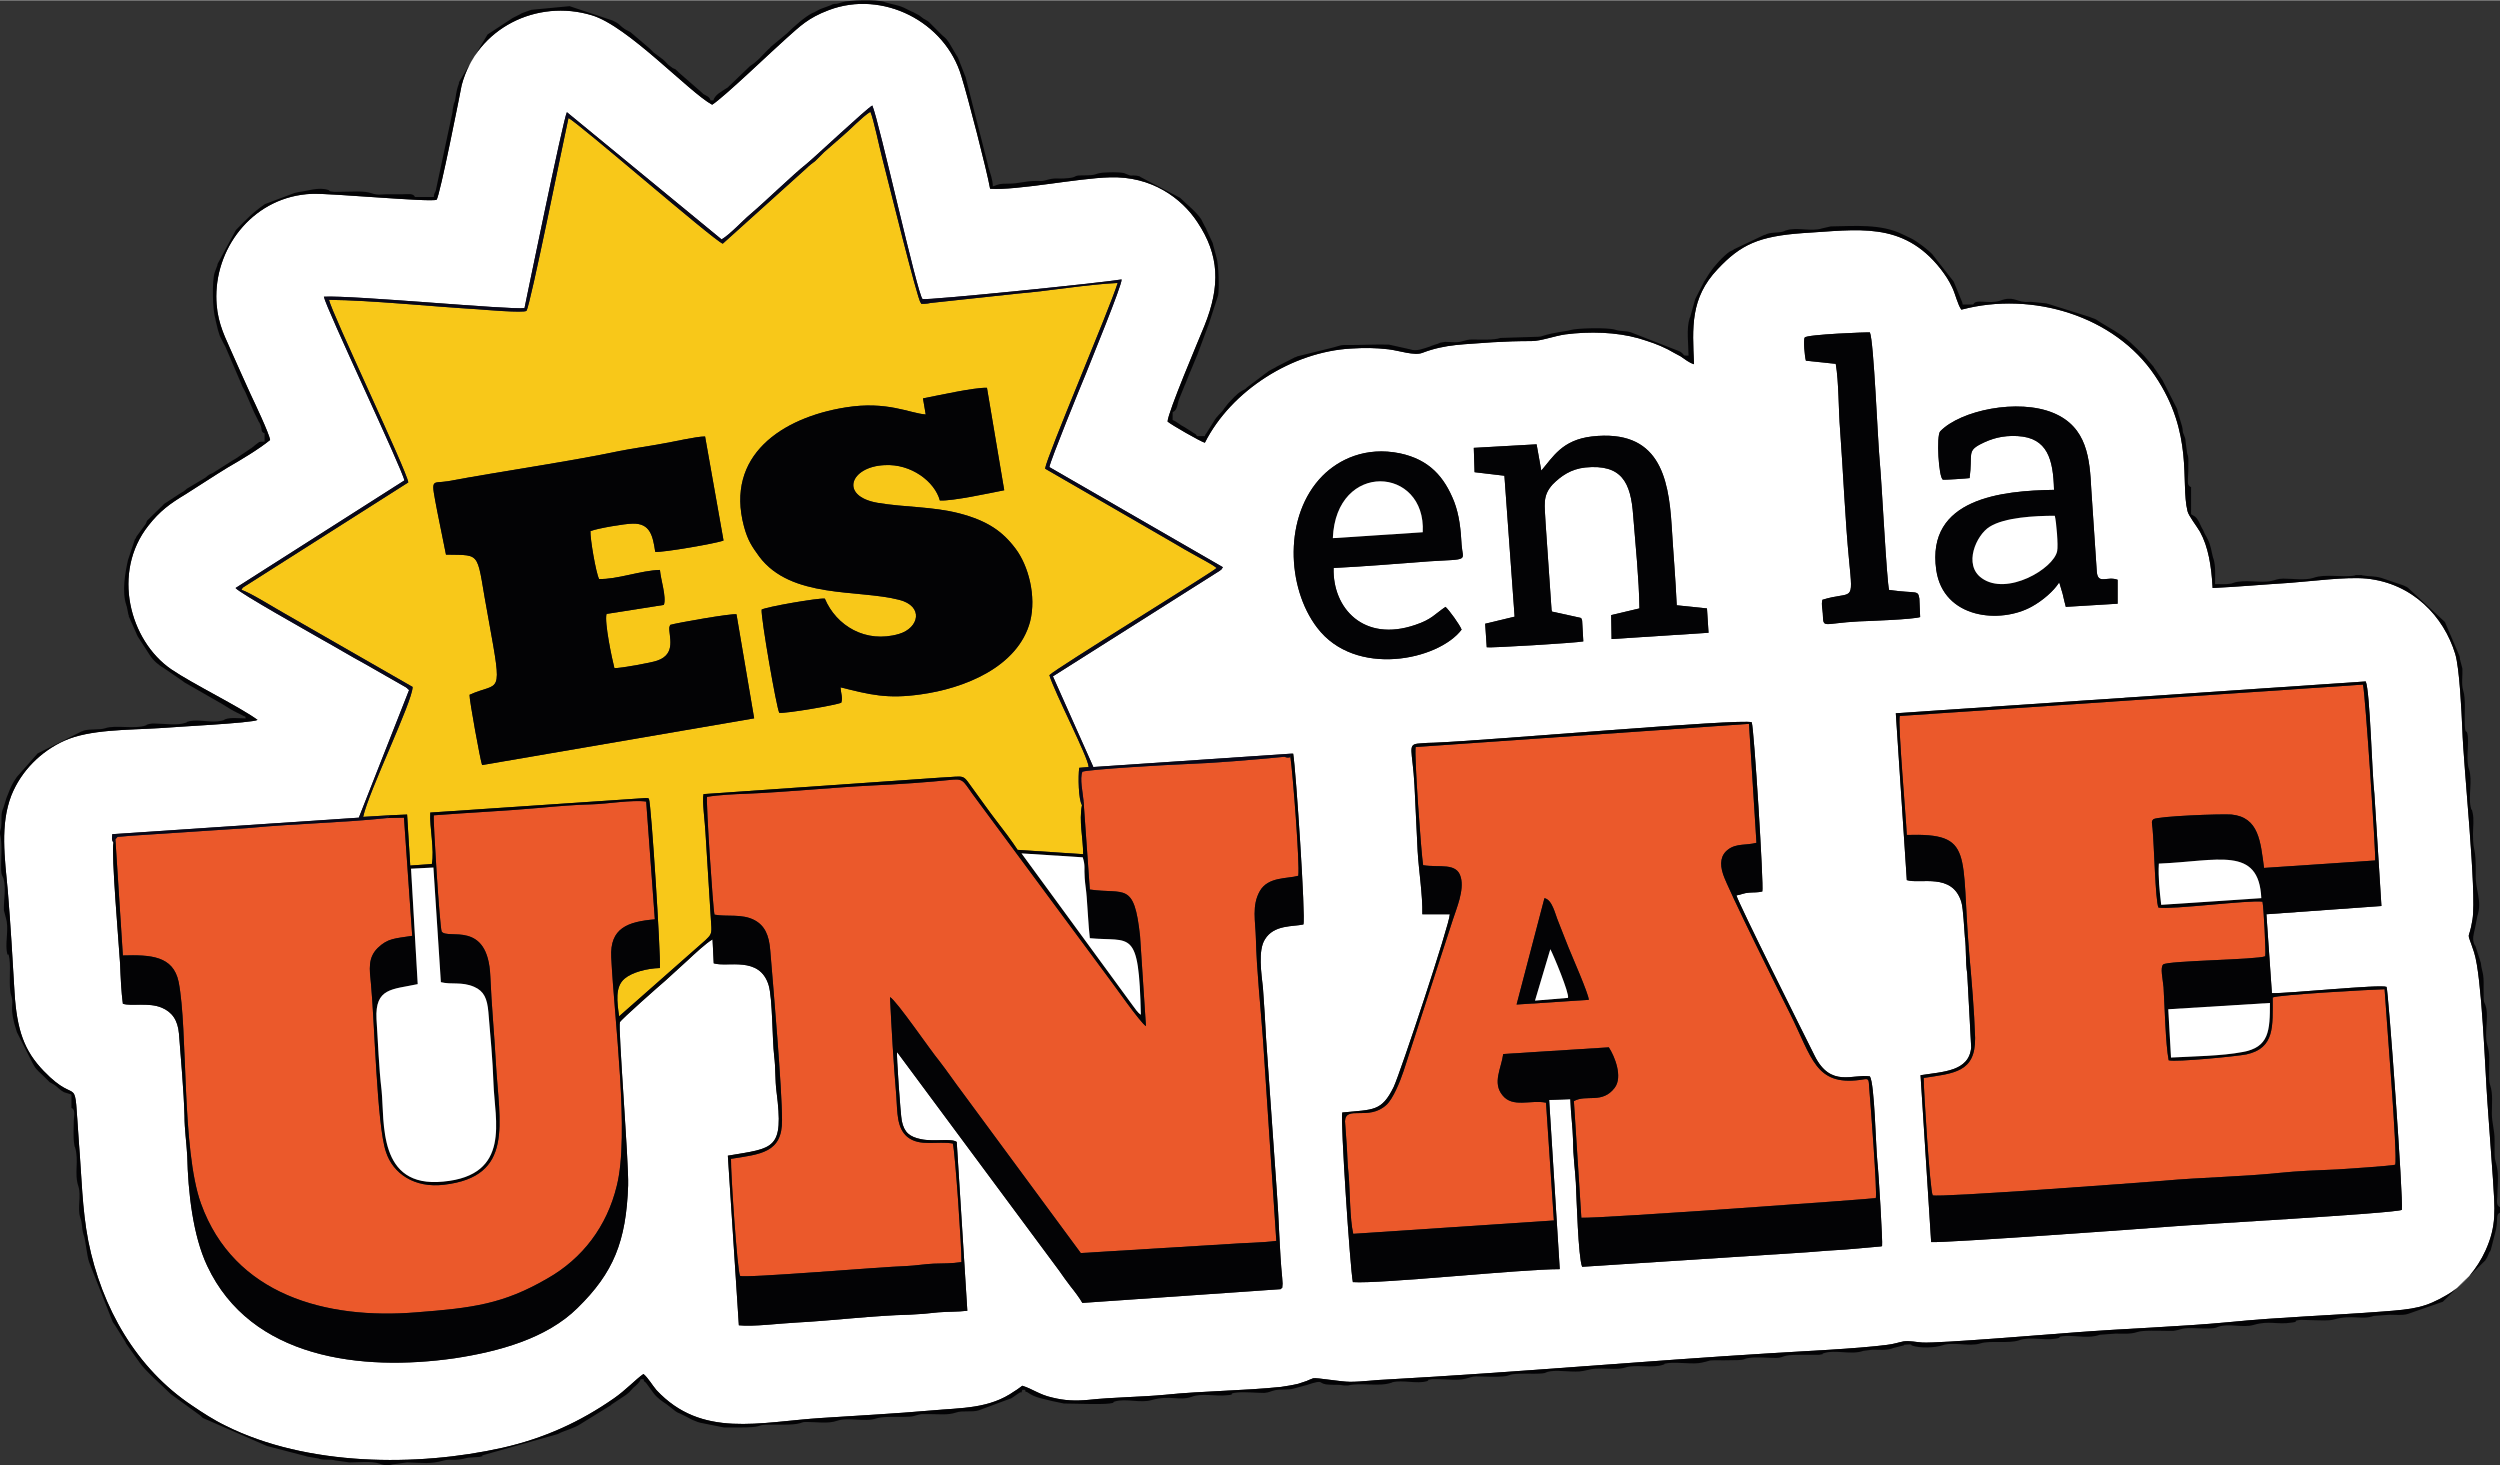
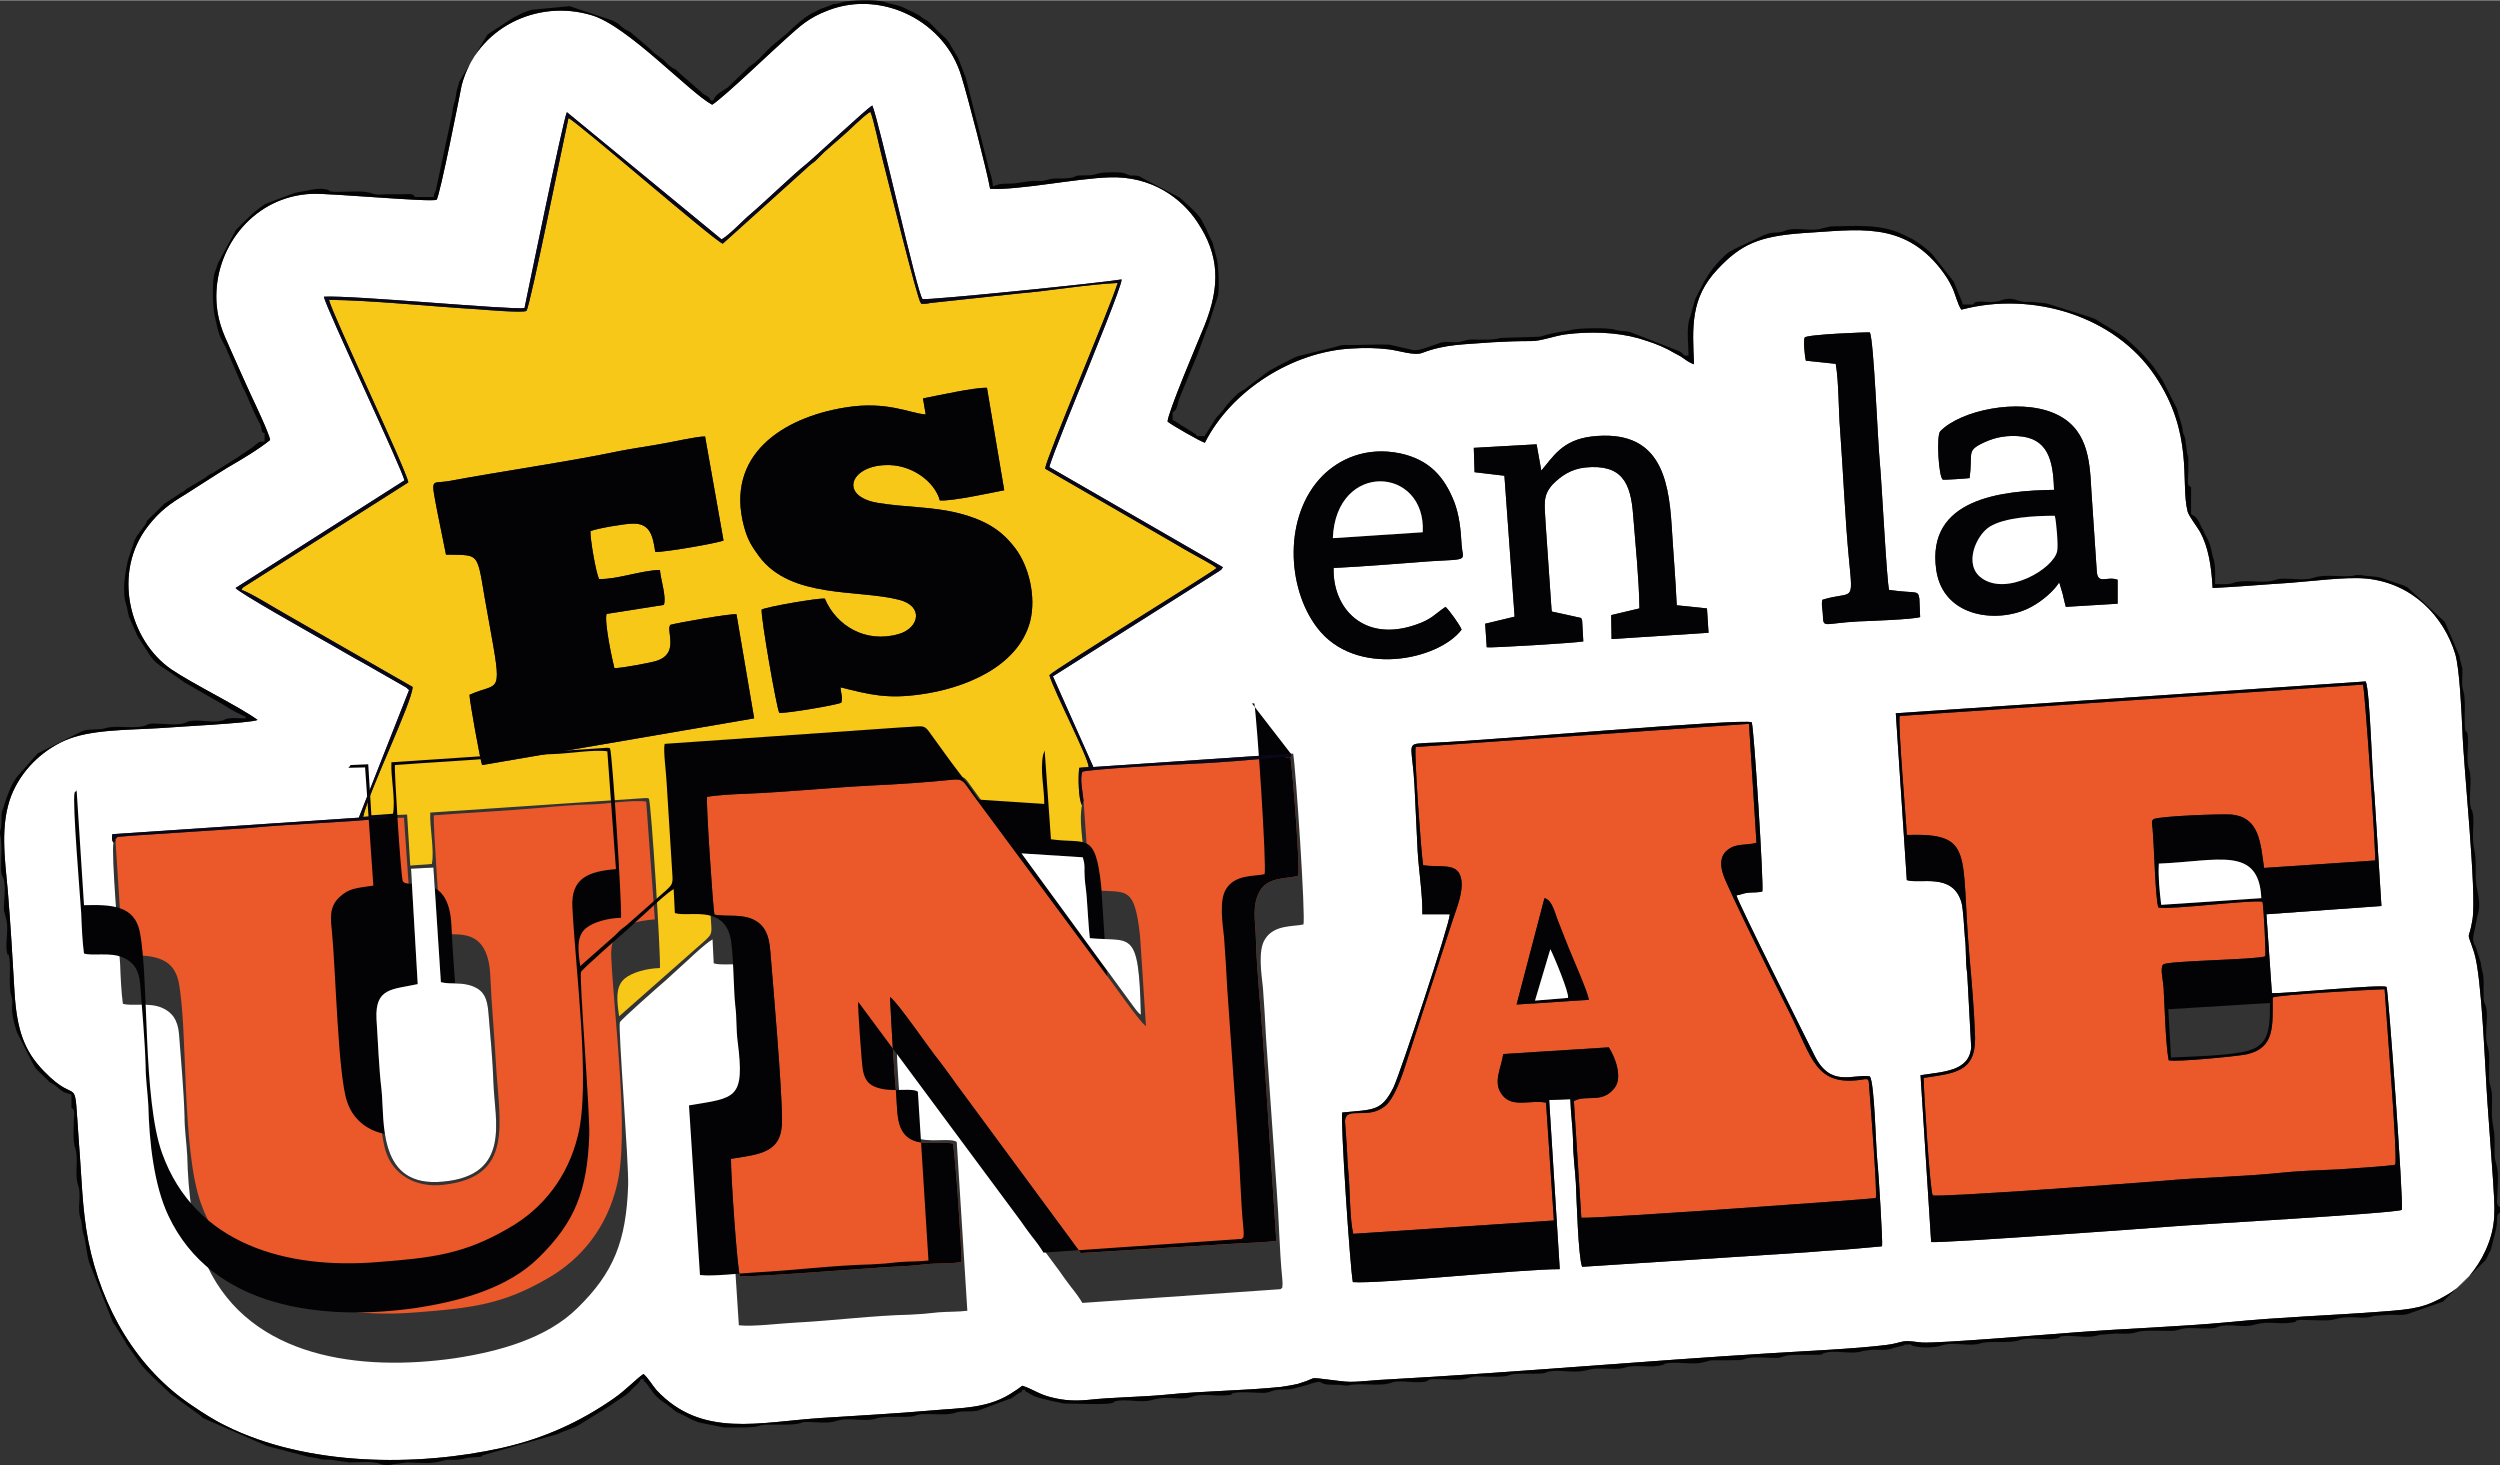
<svg xmlns="http://www.w3.org/2000/svg" xml:space="preserve" width="505px" height="296px" version="1.1" style="shape-rendering:geometricPrecision; text-rendering:geometricPrecision; image-rendering:optimizeQuality; fill-rule:evenodd; clip-rule:evenodd" viewBox="0 0 63.68 37.31">
  <rect x="0" y="0" width="63.68" height="37.31" fill="#333333" stroke="none" />
  <defs>
    <style type="text/css">
   
    .fil3 {fill:#030305}
    .fil4 {fill:#090819}
    .fil2 {fill:#EB592B}
    .fil1 {fill:#F8C819}
    .fil0 {fill:white}
   
  </style>
  </defs>
  <g id="Capa_x0020_1">
    <g id="_2041702824400">
      <path class="fil0" d="M36.23 23.28c0.01,-0.49 -0.09,-1.1 -0.12,-1.61 -0.03,-0.56 -0.05,-1.11 -0.08,-1.67 -0.05,-0.93 -0.2,-1.05 0.13,-1.07 0.12,-0.01 0.26,-0.02 0.38,-0.02 1.31,-0.05 7.83,-0.62 8.08,-0.52 0.06,0.16 0.31,4.17 0.27,4.31 -0.11,0.03 -0.23,0.02 -0.34,0.03 -0.14,0.01 -0.19,0.05 -0.32,0.07 0.05,0.2 1.75,3.6 1.99,4.08 0.41,0.83 0.98,0.46 1.41,0.53 0.12,0.19 0.15,1.8 0.19,2.17 0.03,0.23 0.14,2.08 0.12,2.15 0,0 -0.02,0.01 -0.02,0.01l-0.91 0.08c-0.34,0.02 -0.64,0.04 -0.98,0.07l-5.73 0.37c-0.1,-0.25 -0.14,-1.73 -0.16,-2.14 -0.02,-0.35 -0.07,-0.67 -0.07,-1.06 -0.01,-0.38 -0.06,-0.7 -0.07,-1.07l-0.54 0.02 0.27 4.31c-1.01,0 -4.57,0.38 -5.27,0.33 -0.07,-0.35 -0.32,-4.13 -0.27,-4.32 0.8,-0.08 1,-0.02 1.31,-0.65 0.17,-0.36 1.43,-4.16 1.43,-4.4l-0.7 0zm24.03 -5.93c0.11,0.25 0.16,2.39 0.22,2.86l0.18 2.86 -2.93 0.21 0.14 2.01c0.43,0.01 2.76,-0.23 2.92,-0.16 0.05,0.13 0.43,5.41 0.39,5.68 -0.2,0.09 -5.26,0.37 -5.97,0.43 -0.34,0.03 -5.74,0.42 -6.02,0.39l-0.27 -4.25c0.56,-0.09 1.24,-0.09 1.29,-0.71l-0.1 -1.87c-0.05,-0.32 -0.02,-0.62 -0.06,-0.93 -0.02,-0.22 -0.04,-0.73 -0.09,-0.9 -0.23,-0.76 -1.05,-0.45 -1.39,-0.56l-0.28 -4.25 11.97 -0.81zm-23.03 -1.32c-0.59,0.78 -2.71,1.23 -3.68,-0.05 -0.78,-1.02 -0.86,-2.86 0.14,-3.87 0.41,-0.41 1.09,-0.75 1.97,-0.57 0.75,0.16 1.13,0.6 1.38,1.23 0.13,0.34 0.17,0.71 0.19,1.1 0.03,0.42 0.22,0.36 -0.82,0.42 -0.81,0.06 -1.63,0.13 -2.44,0.17 -0.03,1.03 0.77,1.9 2.08,1.45 0.42,-0.14 0.49,-0.27 0.77,-0.46 0.09,0.08 0.36,0.45 0.41,0.58zm2.03 -4.05c0.3,-0.35 0.53,-0.78 1.29,-0.87 1.7,-0.19 1.95,1.02 2.03,2.26 0.04,0.68 0.1,1.36 0.13,2.04l0.77 0.08 0.04 0.62 -2.47 0.16 -0.01 -0.61 0.72 -0.17c-0.01,-0.75 -0.1,-1.61 -0.16,-2.37 -0.06,-0.84 -0.29,-1.31 -1.22,-1.22 -0.37,0.04 -0.62,0.22 -0.83,0.43 -0.27,0.3 -0.2,0.52 -0.18,1l0.15 2.18c0,0.02 0,0.03 0.01,0.04 0,0 0,0.02 0,0.02l0.73 0.16c0.06,0.06 0,-0.03 0.04,0.07l0.03 0.53c-0.2,0.04 -2.38,0.17 -2.46,0.15l-0.04 -0.6 0.75 -0.18 -0.26 -3.59 -0.76 -0.09 -0.02 -0.62 1.6 -0.09 0.12 0.67zm10.91 0.19c-0.06,0.01 -0.66,0.05 -0.68,0.04 -0.11,-0.05 -0.17,-1.12 -0.07,-1.23 0.52,-0.54 1.99,-0.84 2.88,-0.47 0.87,0.36 0.93,1.17 0.97,1.96l0.14 2.09c0.03,0.33 0.26,0.1 0.53,0.2l0 0.61 -1.32 0.08c-0.02,-0.08 -0.06,-0.23 -0.08,-0.33l-0.08 -0.27c0,-0.01 -0.01,-0.01 -0.01,-0.02 -0.14,0.22 -0.42,0.46 -0.69,0.61 -0.8,0.45 -2.26,0.32 -2.44,-0.93 -0.26,-1.83 1.68,-2.02 3,-2.04 -0.02,-0.77 -0.16,-1.33 -0.93,-1.37 -0.38,-0.02 -0.66,0.06 -0.95,0.21 -0.34,0.18 -0.19,0.25 -0.27,0.86zm-4.17 -2.99c-0.03,-0.1 -0.07,-0.53 -0.03,-0.59 0.05,-0.08 1.62,-0.14 1.66,-0.13 0.1,0.22 0.2,2.76 0.25,3.28 0.05,0.49 0.18,3.11 0.24,3.28 0.72,0.1 0.73,-0.01 0.77,0.22l0.02 0.47c-0.18,0.06 -1.28,0.1 -1.56,0.11 -0.95,0.05 -0.9,0.2 -0.92,-0.2 -0.01,-0.15 -0.04,-0.21 -0.01,-0.35 0.77,-0.24 0.79,0.12 0.68,-1 -0.1,-1.02 -0.15,-2.25 -0.23,-3.34 -0.04,-0.48 -0.03,-1.21 -0.11,-1.67l-0.76 -0.08zm-13.12 10.01l0.06 0c0.07,0.42 0.32,4.18 0.26,4.35 -0.26,0.06 -0.75,0 -0.98,0.38 -0.18,0.28 -0.09,0.87 -0.05,1.24 0.03,0.41 0.06,0.88 0.08,1.29l0.27 3.85c0.06,0.77 0.07,1.55 0.14,2.24 0,0.03 0.01,0.13 0.01,0.15 -0.02,0.16 0.02,0.06 -0.05,0.14l-5.05 0.35c-0.06,-0.11 -0.21,-0.31 -0.3,-0.42 -0.1,-0.13 -0.2,-0.27 -0.29,-0.4l-4.13 -5.57c-0.02,0.05 0.09,1.61 0.12,1.75 0.06,0.3 0.2,0.41 0.49,0.47 0.34,0.07 0.77,-0.03 0.91,0.07l0.27 4.3c-0.25,0.03 -0.49,0.02 -0.74,0.04 -0.25,0.03 -0.49,0.05 -0.73,0.06 -0.92,0.02 -1.93,0.15 -2.88,0.2 -0.41,0.02 -1.11,0.11 -1.47,0.07l-0.28 -4.32c1.18,-0.2 1.43,-0.14 1.24,-1.63 -0.04,-0.3 -0.02,-0.6 -0.06,-0.91 -0.05,-0.42 -0.04,-1.46 -0.14,-1.8 -0.23,-0.76 -1.05,-0.45 -1.4,-0.56l-0.03 -0.61c-0.16,0.09 -0.47,0.38 -0.63,0.53l-0.57 0.52c-0.12,0.1 -1.15,1.01 -1.16,1.06 -0.05,0.13 0.23,3.58 0.21,4.16 -0.05,1.42 -0.37,2.22 -1.29,3.12 -0.79,0.78 -2.01,1.11 -3.13,1.28 -2.38,0.34 -5.19,0.01 -6.3,-2.35 -0.37,-0.78 -0.49,-1.9 -0.51,-2.8 -0.02,-0.36 -0.07,-0.68 -0.07,-1.02 -0.02,-0.68 -0.09,-1.41 -0.14,-2.09 -0.03,-0.36 -0.18,-0.56 -0.44,-0.67 -0.33,-0.14 -0.77,-0.03 -0.99,-0.1 -0.04,-0.28 -0.06,-0.72 -0.07,-1.01 -0.03,-0.48 -0.23,-2.83 -0.17,-3.09 -0.05,-0.08 -0.04,-0.1 -0.03,-0.22l6.28 -0.42 1.28 -3.25c-0.01,-0.01 -0.02,-0.02 -0.02,-0.02 -0.01,0 -0.02,-0.01 -0.02,-0.02l-0.04 -0.03c-0.05,-0.03 -0.02,-0.01 -0.07,-0.04l-0.98 -0.56c-0.37,-0.2 -0.73,-0.42 -1.11,-0.63 -0.29,-0.17 -2.08,-1.17 -2.18,-1.3l4.3 -2.74c-0.03,-0.24 -2.01,-4.42 -2.05,-4.68 0.74,-0.04 4.75,0.34 5.11,0.29 0.02,-0.09 0.99,-4.83 1.08,-4.99l3.94 3.24c0.21,-0.12 0.55,-0.49 0.72,-0.63 0.39,-0.33 1.12,-1.04 1.44,-1.29 0.21,-0.17 1.54,-1.42 1.68,-1.49 0.17,0.39 1.15,4.83 1.28,4.93 0.11,0.04 4.63,-0.42 5.07,-0.5 0.01,0.15 -0.79,2.09 -0.91,2.4 -0.13,0.31 -0.91,2.22 -0.93,2.38l4.42 2.55c-0.06,0.09 -0.01,0.03 -0.08,0.09l-4.25 2.69 1.03 2.31 5.03 -0.34zm-3.14 -8.46c0.01,-0.24 0.79,-2.07 0.94,-2.44 0.41,-1.02 0.38,-1.8 -0.18,-2.64 -0.4,-0.61 -1.17,-1.18 -2.24,-1.14 -0.8,0.02 -2.38,0.34 -3.04,0.29 -0.08,-0.46 -0.57,-2.35 -0.73,-2.86 -0.41,-1.4 -2.01,-2.21 -3.38,-1.69 -0.53,0.2 -0.73,0.41 -1.07,0.71 -0.32,0.28 -1.61,1.52 -1.9,1.7 -0.59,-0.32 -2.15,-2.01 -3.07,-2.28 -1.39,-0.42 -2.92,0.32 -3.31,1.78 -0.02,0.11 -0.56,2.85 -0.64,2.92 -0.15,0.07 -2.7,-0.17 -3.18,-0.15 -1.44,0.06 -2.43,1.3 -2.43,2.61 0,0.57 0.17,0.93 0.35,1.33 0.17,0.38 0.34,0.77 0.52,1.16 0.09,0.19 0.48,1.01 0.5,1.17 -0.28,0.23 -0.75,0.51 -1.08,0.7 -0.36,0.22 -0.72,0.46 -1.07,0.68 -0.4,0.24 -0.66,0.43 -0.95,0.8 -0.94,1.19 -0.48,2.93 0.58,3.66 0.54,0.37 1.77,0.97 2.2,1.29 -0.12,0.08 -2.18,0.18 -2.51,0.21 -0.8,0.05 -1.77,0.03 -2.41,0.32 -0.6,0.27 -1.1,0.77 -1.35,1.39 -0.29,0.75 -0.17,1.59 -0.09,2.45 0.07,0.85 0.12,1.72 0.17,2.57 0.06,0.97 0.25,1.49 0.74,2 0.94,0.98 0.76,-0.11 0.9,1.83 0.07,0.85 0.08,1.69 0.24,2.51 0.34,1.69 1.22,3.24 2.65,4.19 0.25,0.17 0.54,0.36 0.85,0.51 2.06,1.03 4.87,1.05 7.05,0.56 1.06,-0.24 1.98,-0.66 2.84,-1.26 0.29,-0.2 0.55,-0.48 0.75,-0.62 0.12,0.1 0.22,0.28 0.33,0.41 1.16,1.24 2.62,0.81 4.22,0.71 0.92,-0.06 1.87,-0.11 2.78,-0.19 0.78,-0.07 1.48,-0.04 2.12,-0.49 0.07,-0.04 0.13,-0.09 0.2,-0.14 0.26,0.08 0.44,0.23 0.76,0.3 0.32,0.08 0.59,0.09 0.92,0.06 0.65,-0.07 1.33,-0.07 1.96,-0.13 0.98,-0.1 1.98,-0.1 2.95,-0.2 0.14,-0.02 0.32,-0.05 0.44,-0.08 0.06,-0.02 0.15,-0.05 0.21,-0.07 0.05,-0.02 0.11,-0.05 0.17,-0.07 0.09,-0.02 0.7,0.09 0.94,0.09 0.31,0 0.65,-0.05 0.96,-0.06 3.26,-0.18 6.51,-0.47 9.78,-0.67 0.8,-0.05 2.15,-0.11 2.93,-0.21 0.18,-0.02 0.28,-0.06 0.43,-0.09 0.16,-0.02 0.32,0.02 0.48,0.03 0.47,0.02 3.22,-0.21 3.9,-0.26 1.29,-0.1 2.63,-0.14 3.91,-0.26 1.29,-0.13 2.62,-0.17 3.91,-0.27 0.81,-0.06 1.09,-0.1 1.65,-0.43 0.41,-0.24 0.76,-0.66 0.97,-1.12 0.29,-0.64 0.24,-1.05 0.19,-1.83 -0.05,-0.65 -0.09,-1.3 -0.14,-1.95 -0.06,-0.83 -0.14,-3.2 -0.34,-3.82 -0.21,-0.64 -0.14,-0.21 -0.04,-0.84 0.11,-0.7 -0.23,-3.87 -0.26,-4.85 -0.02,-0.45 -0.07,-1.54 -0.18,-1.91 -0.29,-0.95 -1.08,-1.8 -2.26,-1.92 -0.53,-0.05 -1.41,0.07 -1.97,0.11 -0.65,0.04 -1.31,0.1 -1.95,0.13 -0.03,-0.56 -0.11,-1.05 -0.32,-1.43 -0.08,-0.14 -0.3,-0.42 -0.32,-0.53 -0.18,-0.73 0.17,-1.97 -0.83,-3.45 -1.02,-1.52 -3.12,-2.16 -4.93,-1.68 -0.09,-0.12 -0.15,-0.39 -0.23,-0.56 -0.09,-0.19 -0.17,-0.31 -0.3,-0.48 -0.97,-1.23 -2.12,-0.99 -3.51,-0.91 -1.12,0.08 -1.58,0.29 -2.17,0.92 -0.7,0.74 -0.64,1.48 -0.6,2.42 -0.13,-0.04 -0.22,-0.12 -0.34,-0.2 -0.11,-0.06 -0.21,-0.11 -0.33,-0.18 -0.26,-0.13 -0.45,-0.19 -0.74,-0.28 -0.57,-0.16 -1.25,-0.18 -1.87,-0.1 -0.28,0.04 -0.62,0.17 -0.86,0.17 -0.34,0 -0.65,0.01 -0.99,0.03 -0.72,0.06 -1.19,0.04 -1.79,0.27 -0.2,0.08 -0.6,-0.06 -0.86,-0.09 -0.35,-0.04 -0.6,-0.04 -0.95,-0.02 -1.5,0.08 -3.06,1.07 -3.73,2.4 -0.11,-0.03 -0.86,-0.46 -0.95,-0.54z" />
      <path class="fil1" d="M11.14 13.03c-0.17,-0.9 -0.16,-0.71 0.27,-0.78 1.34,-0.25 3.15,-0.51 4.37,-0.77 0.36,-0.07 0.74,-0.12 1.11,-0.19 0.25,-0.04 0.84,-0.18 1.07,-0.18l0.47 2.65c-0.16,0.07 -1.55,0.31 -1.74,0.29 -0.06,-0.41 -0.13,-0.73 -0.57,-0.72 -0.2,0 -0.9,0.12 -1.08,0.19 -0.01,0.19 0.14,1.07 0.22,1.22 0.44,0.02 1.07,-0.22 1.55,-0.23 0.02,0.25 0.17,0.69 0.1,0.89l-1.46 0.23c-0.06,0.2 0.14,1.15 0.2,1.38 0.14,0.01 0.96,-0.14 1.09,-0.19 0.5,-0.17 0.29,-0.63 0.31,-0.85l0.02 -0.06c0.16,-0.05 1.58,-0.3 1.69,-0.27l0.45 2.65 -6.93 1.19c-0.04,-0.09 -0.33,-1.68 -0.32,-1.79 0.77,-0.35 0.85,0.1 0.49,-1.89 -0.34,-1.79 -0.12,-1.66 -1.09,-1.68l-0.22 -1.09zm12.8 -0.29c-0.13,-0.48 -0.73,-0.94 -1.41,-0.9 -0.88,0.04 -1.15,0.79 -0.18,0.96 0.71,0.12 1.39,0.09 2.09,0.27 0.72,0.19 1.1,0.46 1.43,0.9 0.33,0.44 0.53,1.21 0.37,1.85 -0.31,1.17 -1.69,1.71 -2.79,1.86 -0.85,0.12 -1.28,0.01 -2.04,-0.18 0.01,0.16 0.06,0.26 0.02,0.39 -0.11,0.06 -1.41,0.28 -1.58,0.26 -0.07,-0.12 -0.47,-2.42 -0.45,-2.63 0.12,-0.07 1.44,-0.3 1.61,-0.28 0.29,0.69 1.04,1.15 1.89,0.9 0.51,-0.15 0.64,-0.71 0,-0.87 -1.05,-0.27 -2.75,-0.02 -3.56,-1.1 -0.18,-0.25 -0.29,-0.4 -0.39,-0.77 -0.48,-1.8 0.96,-2.77 2.59,-3.03 1.06,-0.17 1.63,0.15 2.04,0.18l-0.07 -0.41c0.37,-0.07 1.3,-0.28 1.63,-0.27l0.44 2.61c-0.36,0.07 -1.32,0.28 -1.64,0.26zm-14.02 8.02l0.45 -0.02 0.08 1.3 0.55 -0.04c0.07,-0.36 -0.06,-0.93 -0.04,-1.31l5.49 -0.37c0.09,0.01 0.03,-0.01 0.08,0.02 0.06,0.15 0.3,3.93 0.28,4.31 -0.34,0.01 -0.71,0.11 -0.9,0.27 -0.25,0.21 -0.19,0.6 -0.14,0.96l2.2 -1.94c0.11,-0.11 0.16,-0.14 0.15,-0.33l-0.15 -2.41c-0.01,-0.24 -0.09,-0.82 -0.05,-0.98l6.03 -0.42c0.7,-0.03 0.53,-0.12 0.88,0.35 0.19,0.26 0.35,0.49 0.55,0.75 0.18,0.23 0.39,0.51 0.54,0.74l1.67 0.11c0,-0.41 -0.11,-0.84 -0.03,-1.25 -0.09,-0.14 -0.1,-0.73 -0.07,-0.95l0.24 -0.02c0,-0.23 -0.88,-1.92 -1,-2.34 0.18,-0.18 4.17,-2.63 4.26,-2.73 -0.14,-0.11 -0.39,-0.23 -0.56,-0.33 -0.17,-0.09 -0.37,-0.21 -0.54,-0.31l-3.27 -1.89c0.05,-0.33 1.63,-4.03 1.85,-4.73 -0.81,0.04 -1.71,0.2 -2.54,0.27l-2.23 0.24c-0.03,0.01 -0.11,0.02 -0.14,0.02 -0.19,0 -0.05,0.02 -0.11,-0.03 -0.08,-0.07 -0.83,-3.11 -0.97,-3.65 -0.07,-0.26 -0.23,-1.04 -0.31,-1.21 -0.2,0.12 -0.54,0.48 -0.7,0.61l-0.48 0.42c-0.09,0.09 -0.13,0.13 -0.22,0.22 -0.09,0.07 -0.15,0.11 -0.24,0.2l-2.12 1.91c-0.25,-0.1 -3.7,-3.1 -3.93,-3.2 -0.13,0.58 -0.97,4.77 -1.07,4.91 -0.06,0.06 -1.12,-0.03 -1.24,-0.04 -1.19,-0.07 -2.71,-0.23 -3.79,-0.24 0.07,0.34 1.99,4.37 2.02,4.65l-4.2 2.67c-0.06,0.06 0.01,-0.03 -0.05,0.07 0.18,0.04 0.88,0.48 1.1,0.6l3.26 1.87c0,0.37 -1.12,2.66 -1.26,3.31l0.67 -0.04z" />
      <path class="fil2" d="M27.6 20.39l0.16 2.26c0.89,0.13 1.13,-0.22 1.28,1.19l0.15 2.29c-0.14,-0.08 -0.82,-1.06 -0.99,-1.28l-3.33 -4.5c-0.32,-0.42 -0.3,-0.52 -0.58,-0.5 -0.67,0.07 -1.41,0.12 -2.08,0.15 -1,0.05 -2.2,0.17 -3.19,0.21 -0.29,0.01 -0.72,0.03 -1.01,0.08 -0.03,0.11 0.15,2.85 0.19,3 0.32,0.06 0.7,-0.03 1.02,0.14 0.26,0.14 0.37,0.38 0.4,0.77 0.08,0.97 0.3,3.51 0.3,4.32 0.01,0.84 -0.55,0.87 -1.3,0.99 -0.01,0.31 0.16,2.86 0.23,2.98 0.07,0.07 3.6,-0.23 4.25,-0.25 0.23,-0.01 0.45,-0.05 0.68,-0.06 0.25,-0.01 0.45,0 0.71,-0.04 0.01,-0.31 -0.16,-2.81 -0.22,-3.02 -0.39,-0.07 -0.84,0.09 -1.16,-0.17 -0.27,-0.23 -0.25,-0.62 -0.28,-1.05 -0.07,-0.83 -0.12,-1.68 -0.16,-2.51 0.16,0.08 1.04,1.37 1.25,1.62 0.21,0.27 0.39,0.54 0.61,0.83l3 4.07 3.77 -0.23c0.37,-0.03 0.84,-0.03 1.21,-0.08l-0.34 -5.14c-0.06,-0.82 -0.16,-1.75 -0.18,-2.56 -0.01,-0.44 -0.11,-0.84 0.1,-1.21 0.21,-0.37 0.7,-0.31 0.98,-0.39 0.04,-0.31 -0.14,-2.61 -0.2,-3.02l-0.16 -0.01c-0.83,0.08 -1.78,0.16 -2.6,0.19 -0.32,0.01 -2.4,0.13 -2.54,0.19 -0.07,0.18 0.01,0.52 0.03,0.74z" />
      <path class="fil2" d="M9.86 20.83c-1.14,0.12 -2.33,0.14 -3.49,0.25l-2.57 0.17c-0.15,0.01 -0.31,0.02 -0.46,0.03 -0.06,0.01 -0.17,0.01 -0.23,0.02 -0.17,0.02 -0.08,-0.02 -0.17,0.07l0.19 2.96c0.71,-0.02 1.28,0.01 1.42,0.67 0.24,1.22 0.07,4.26 0.57,5.65 0.84,2.33 3.19,2.96 5.49,2.77 1.43,-0.11 2.21,-0.21 3.33,-0.86 0.9,-0.51 1.52,-1.33 1.77,-2.36 0.33,-1.3 -0.06,-4.2 -0.14,-5.82 -0.04,-0.75 0.42,-0.91 1.11,-0.97l-0.22 -3c-0.34,-0.05 -1,0.06 -1.37,0.07 -0.43,0.01 -0.91,0.05 -1.34,0.09 -0.89,0.08 -1.8,0.12 -2.7,0.19 -0.02,0.15 0.15,2.82 0.2,2.96 0.15,0.22 1.18,-0.31 1.24,1.14 0.03,0.73 0.1,1.45 0.14,2.19 0.09,1.58 0.47,2.91 -1.32,3.12 -0.75,0.09 -1.3,-0.28 -1.48,-0.84 -0.23,-0.67 -0.29,-3.35 -0.38,-4.27 -0.04,-0.39 -0.08,-0.67 0.17,-0.92 0.26,-0.25 0.43,-0.24 0.88,-0.31l-0.21 -3.01 -0.43 0.01z" />
      <path class="fil2" d="M48.39 18.23c-0.05,0.2 0.16,2.58 0.18,3.03 1.73,-0.05 1.37,0.43 1.59,3.02 0.06,0.67 0.13,1.48 0.15,2.15 0.01,0.88 -0.54,0.9 -1.31,1.02 0,0.33 0.16,2.87 0.23,2.99 0.15,0.06 5.24,-0.32 5.86,-0.37 0.98,-0.09 1.98,-0.1 2.95,-0.2 0.47,-0.05 1.02,-0.07 1.5,-0.09 0.19,-0.01 1.37,-0.09 1.47,-0.12 0.07,-0.18 -0.24,-3.94 -0.27,-4.47 -0.37,0.01 -2.7,0.14 -2.85,0.21 0,0.73 0.06,1.29 -0.67,1.45 -0.25,0.05 -1.79,0.2 -1.98,0.15 -0.08,-0.42 -0.1,-1.36 -0.13,-1.86 -0.02,-0.22 -0.09,-0.5 -0.01,-0.58 0.11,-0.1 2.4,-0.12 2.6,-0.21 0.02,-0.09 -0.04,-1.26 -0.07,-1.39 -0.31,-0.05 -2.34,0.21 -2.65,0.15 -0.08,-0.17 -0.11,-1.61 -0.15,-2.01 -0.02,-0.17 -0.03,-0.19 0.02,-0.24 0.12,-0.08 1.74,-0.14 1.99,-0.12 0.7,0.07 0.74,0.69 0.83,1.36l2.83 -0.19c0.02,-0.17 -0.25,-4.23 -0.31,-4.48l-11.8 0.8z" />
      <path class="fil2" d="M38.63 25.58l0.71 -2.71c0.2,0.04 0.27,0.4 0.35,0.59 0.08,0.21 0.17,0.43 0.26,0.66 0.08,0.2 0.52,1.2 0.52,1.34l-1.84 0.12zm-2.57 -6.56c-0.04,0.2 0.14,2.71 0.19,3.01 0.41,0.07 0.86,-0.08 0.96,0.31 0.09,0.33 -0.11,0.79 -0.2,1.07l-1.26 3.87c-0.09,0.27 -0.27,0.71 -0.44,0.86 -0.45,0.41 -1.03,0 -1.05,0.41l0.04 0.56c0.02,0.26 0.02,0.53 0.05,0.78 0.04,0.43 0.03,1.15 0.12,1.53l5.11 -0.34 -0.2 -3c-0.39,-0.08 -0.85,0.14 -1.11,-0.19 -0.26,-0.32 -0.03,-0.68 0.02,-1.05l2.69 -0.17c0.15,0.23 0.36,0.75 0.15,1.03 -0.32,0.42 -0.72,0.16 -1.04,0.34l0.19 2.97c0.37,0.03 7.44,-0.48 7.5,-0.5 0.04,-0.15 -0.13,-2.35 -0.17,-2.84 -0.01,-0.23 -0.02,-0.2 -0.23,-0.17 -1.14,0.15 -1.22,-0.56 -1.79,-1.7 -0.21,-0.41 -1.6,-3.21 -1.7,-3.54 -0.09,-0.27 -0.06,-0.49 0.13,-0.63 0.21,-0.16 0.46,-0.1 0.72,-0.17l-0.19 -3.03 -8.49 0.59z" />
-       <path class="fil3" d="M10.47 22.12l0.57 -0.03 0.19 2.92c0.27,0.07 0.53,-0.02 0.85,0.12 0.25,0.11 0.33,0.3 0.36,0.64 0.05,0.6 0.11,1.21 0.13,1.82 0.03,0.93 0.46,2.34 -1.28,2.5 -1.68,0.17 -1.49,-1.52 -1.57,-2.32 -0.07,-0.58 -0.09,-1.23 -0.13,-1.82 -0.04,-0.8 0.4,-0.75 1.05,-0.89l-0.17 -2.94zm15.55 -0.39l1.56 0.1c0.07,0.23 0.03,0.25 0.05,0.53 0.01,0.16 0.04,0.32 0.05,0.48 0.03,0.36 0.04,0.69 0.08,1.05 1.05,0.1 1.25,-0.28 1.3,1.95 -0.09,-0.06 -0.14,-0.15 -0.21,-0.24l-2.83 -3.87zm6.86 -2.54c0,0 0.06,0.15 -0.17,0.08l0.16 0.01c0.06,0.41 0.24,2.71 0.2,3.02 -0.28,0.08 -0.77,0.02 -0.98,0.39 -0.21,0.37 -0.11,0.77 -0.1,1.21 0.02,0.81 0.12,1.74 0.18,2.56l0.34 5.14c-0.37,0.05 -0.84,0.05 -1.21,0.08l-3.77 0.23 -3 -4.07c-0.22,-0.29 -0.4,-0.56 -0.61,-0.83 -0.21,-0.25 -1.09,-1.54 -1.25,-1.62 0.04,0.83 0.09,1.68 0.16,2.51 0.03,0.43 0.01,0.82 0.28,1.05 0.32,0.26 0.77,0.1 1.16,0.17 0.06,0.21 0.23,2.71 0.22,3.02 -0.26,0.04 -0.46,0.03 -0.71,0.04 -0.23,0.01 -0.45,0.05 -0.68,0.06 -0.65,0.02 -4.18,0.32 -4.25,0.25 -0.07,-0.12 -0.24,-2.67 -0.23,-2.98 0.75,-0.12 1.31,-0.15 1.3,-0.99 0,-0.81 -0.22,-3.35 -0.3,-4.32 -0.03,-0.39 -0.14,-0.63 -0.4,-0.77 -0.32,-0.17 -0.7,-0.08 -1.02,-0.14 -0.04,-0.15 -0.22,-2.89 -0.19,-3 0.29,-0.05 0.72,-0.07 1.01,-0.08 0.99,-0.04 2.19,-0.16 3.19,-0.21 0.67,-0.03 1.41,-0.08 2.08,-0.15 0.28,-0.02 0.26,0.08 0.58,0.5l3.33 4.5c0.17,0.22 0.85,1.2 0.99,1.28l-0.15 -2.29c-0.15,-1.41 -0.39,-1.06 -1.28,-1.19l-0.16 -2.26 -0.04 0.11c-0.08,0.41 0.03,0.84 0.03,1.25l-1.67 -0.11c-0.15,-0.23 -0.36,-0.51 -0.54,-0.74 -0.2,-0.26 -0.36,-0.49 -0.55,-0.75 -0.35,-0.47 -0.18,-0.38 -0.88,-0.35l-6.03 0.42c-0.04,0.16 0.04,0.74 0.05,0.98l0.15 2.41c0.01,0.19 -0.04,0.22 -0.15,0.33l-2.2 1.94c-0.05,-0.36 -0.11,-0.75 0.14,-0.96 0.19,-0.16 0.56,-0.26 0.9,-0.27 0.02,-0.38 -0.22,-4.16 -0.28,-4.31 -0.05,-0.03 0.01,-0.01 -0.08,-0.02l-5.49 0.37c-0.02,0.38 0.11,0.95 0.04,1.31l-0.55 0.04 -0.08 -1.3 -0.45 0.02c-0.03,0.04 -0.02,0.04 -0.06,0.07l0.43 -0.01 0.21 3.01c-0.45,0.07 -0.62,0.06 -0.88,0.31 -0.25,0.25 -0.21,0.53 -0.17,0.92 0.09,0.92 0.15,3.6 0.38,4.27 0.18,0.56 0.73,0.93 1.48,0.84 1.79,-0.21 1.41,-1.54 1.32,-3.12 -0.04,-0.74 -0.11,-1.46 -0.14,-2.19 -0.06,-1.45 -1.09,-0.92 -1.24,-1.14 -0.05,-0.14 -0.22,-2.81 -0.2,-2.96 0.9,-0.07 1.81,-0.11 2.7,-0.19 0.43,-0.04 0.91,-0.08 1.34,-0.09 0.37,-0.01 1.03,-0.12 1.37,-0.07l0.22 3c-0.69,0.06 -1.15,0.22 -1.11,0.97 0.08,1.62 0.47,4.52 0.14,5.82 -0.25,1.03 -0.87,1.85 -1.77,2.36 -1.12,0.65 -1.9,0.75 -3.33,0.86 -2.3,0.19 -4.65,-0.44 -5.49,-2.77 -0.5,-1.39 -0.33,-4.43 -0.57,-5.65 -0.14,-0.66 -0.71,-0.69 -1.42,-0.67l-0.19 -2.96c-0.01,0.1 0.02,0.01 -0.05,0.09 -0.06,0.26 0.14,2.61 0.17,3.09 0.01,0.29 0.03,0.73 0.07,1.01 0.22,0.07 0.66,-0.04 0.99,0.1 0.26,0.11 0.41,0.31 0.44,0.67 0.05,0.68 0.12,1.41 0.14,2.09 0,0.34 0.05,0.66 0.07,1.02 0.02,0.9 0.14,2.02 0.51,2.8 1.11,2.36 3.92,2.69 6.3,2.35 1.12,-0.17 2.34,-0.5 3.13,-1.28 0.92,-0.9 1.24,-1.7 1.29,-3.12 0.02,-0.58 -0.26,-4.03 -0.21,-4.16 0.01,-0.05 1.04,-0.96 1.16,-1.06l0.57 -0.52c0.16,-0.15 0.47,-0.44 0.63,-0.53l0.03 0.61c0.35,0.11 1.17,-0.2 1.4,0.56 0.1,0.34 0.09,1.38 0.14,1.8 0.04,0.31 0.02,0.61 0.06,0.91 0.19,1.49 -0.06,1.43 -1.24,1.63l0.28 4.32c0.36,0.04 1.06,-0.05 1.47,-0.07 0.95,-0.05 1.96,-0.18 2.88,-0.2 0.24,-0.01 0.48,-0.03 0.73,-0.06 0.25,-0.02 0.49,-0.01 0.74,-0.04l-0.27 -4.3c-0.14,-0.1 -0.57,0 -0.91,-0.07 -0.29,-0.06 -0.43,-0.17 -0.49,-0.47 -0.03,-0.14 -0.14,-1.7 -0.12,-1.75l4.13 5.57c0.09,0.13 0.19,0.27 0.29,0.4 0.09,0.11 0.24,0.31 0.3,0.42l5.05 -0.35c0.07,-0.08 0.03,0.02 0.05,-0.14 0,-0.02 -0.01,-0.12 -0.01,-0.15 -0.07,-0.69 -0.08,-1.47 -0.14,-2.24l-0.27 -3.85c-0.02,-0.41 -0.05,-0.88 -0.08,-1.29 -0.04,-0.37 -0.13,-0.96 0.05,-1.24 0.23,-0.38 0.72,-0.32 0.98,-0.38 0.06,-0.17 -0.19,-3.93 -0.26,-4.35l-0.06 0z" />
+       <path class="fil3" d="M10.47 22.12l0.57 -0.03 0.19 2.92c0.27,0.07 0.53,-0.02 0.85,0.12 0.25,0.11 0.33,0.3 0.36,0.64 0.05,0.6 0.11,1.21 0.13,1.82 0.03,0.93 0.46,2.34 -1.28,2.5 -1.68,0.17 -1.49,-1.52 -1.57,-2.32 -0.07,-0.58 -0.09,-1.23 -0.13,-1.82 -0.04,-0.8 0.4,-0.75 1.05,-0.89l-0.17 -2.94zm15.55 -0.39l1.56 0.1c0.07,0.23 0.03,0.25 0.05,0.53 0.01,0.16 0.04,0.32 0.05,0.48 0.03,0.36 0.04,0.69 0.08,1.05 1.05,0.1 1.25,-0.28 1.3,1.95 -0.09,-0.06 -0.14,-0.15 -0.21,-0.24l-2.83 -3.87zm6.86 -2.54c0,0 0.06,0.15 -0.17,0.08l0.16 0.01c0.06,0.41 0.24,2.71 0.2,3.02 -0.28,0.08 -0.77,0.02 -0.98,0.39 -0.21,0.37 -0.11,0.77 -0.1,1.21 0.02,0.81 0.12,1.74 0.18,2.56l0.34 5.14c-0.37,0.05 -0.84,0.05 -1.21,0.08l-3.77 0.23 -3 -4.07c-0.22,-0.29 -0.4,-0.56 -0.61,-0.83 -0.21,-0.25 -1.09,-1.54 -1.25,-1.62 0.04,0.83 0.09,1.68 0.16,2.51 0.03,0.43 0.01,0.82 0.28,1.05 0.32,0.26 0.77,0.1 1.16,0.17 0.06,0.21 0.23,2.71 0.22,3.02 -0.26,0.04 -0.46,0.03 -0.71,0.04 -0.23,0.01 -0.45,0.05 -0.68,0.06 -0.65,0.02 -4.18,0.32 -4.25,0.25 -0.07,-0.12 -0.24,-2.67 -0.23,-2.98 0.75,-0.12 1.31,-0.15 1.3,-0.99 0,-0.81 -0.22,-3.35 -0.3,-4.32 -0.03,-0.39 -0.14,-0.63 -0.4,-0.77 -0.32,-0.17 -0.7,-0.08 -1.02,-0.14 -0.04,-0.15 -0.22,-2.89 -0.19,-3 0.29,-0.05 0.72,-0.07 1.01,-0.08 0.99,-0.04 2.19,-0.16 3.19,-0.21 0.67,-0.03 1.41,-0.08 2.08,-0.15 0.28,-0.02 0.26,0.08 0.58,0.5l3.33 4.5l-0.15 -2.29c-0.15,-1.41 -0.39,-1.06 -1.28,-1.19l-0.16 -2.26 -0.04 0.11c-0.08,0.41 0.03,0.84 0.03,1.25l-1.67 -0.11c-0.15,-0.23 -0.36,-0.51 -0.54,-0.74 -0.2,-0.26 -0.36,-0.49 -0.55,-0.75 -0.35,-0.47 -0.18,-0.38 -0.88,-0.35l-6.03 0.42c-0.04,0.16 0.04,0.74 0.05,0.98l0.15 2.41c0.01,0.19 -0.04,0.22 -0.15,0.33l-2.2 1.94c-0.05,-0.36 -0.11,-0.75 0.14,-0.96 0.19,-0.16 0.56,-0.26 0.9,-0.27 0.02,-0.38 -0.22,-4.16 -0.28,-4.31 -0.05,-0.03 0.01,-0.01 -0.08,-0.02l-5.49 0.37c-0.02,0.38 0.11,0.95 0.04,1.31l-0.55 0.04 -0.08 -1.3 -0.45 0.02c-0.03,0.04 -0.02,0.04 -0.06,0.07l0.43 -0.01 0.21 3.01c-0.45,0.07 -0.62,0.06 -0.88,0.31 -0.25,0.25 -0.21,0.53 -0.17,0.92 0.09,0.92 0.15,3.6 0.38,4.27 0.18,0.56 0.73,0.93 1.48,0.84 1.79,-0.21 1.41,-1.54 1.32,-3.12 -0.04,-0.74 -0.11,-1.46 -0.14,-2.19 -0.06,-1.45 -1.09,-0.92 -1.24,-1.14 -0.05,-0.14 -0.22,-2.81 -0.2,-2.96 0.9,-0.07 1.81,-0.11 2.7,-0.19 0.43,-0.04 0.91,-0.08 1.34,-0.09 0.37,-0.01 1.03,-0.12 1.37,-0.07l0.22 3c-0.69,0.06 -1.15,0.22 -1.11,0.97 0.08,1.62 0.47,4.52 0.14,5.82 -0.25,1.03 -0.87,1.85 -1.77,2.36 -1.12,0.65 -1.9,0.75 -3.33,0.86 -2.3,0.19 -4.65,-0.44 -5.49,-2.77 -0.5,-1.39 -0.33,-4.43 -0.57,-5.65 -0.14,-0.66 -0.71,-0.69 -1.42,-0.67l-0.19 -2.96c-0.01,0.1 0.02,0.01 -0.05,0.09 -0.06,0.26 0.14,2.61 0.17,3.09 0.01,0.29 0.03,0.73 0.07,1.01 0.22,0.07 0.66,-0.04 0.99,0.1 0.26,0.11 0.41,0.31 0.44,0.67 0.05,0.68 0.12,1.41 0.14,2.09 0,0.34 0.05,0.66 0.07,1.02 0.02,0.9 0.14,2.02 0.51,2.8 1.11,2.36 3.92,2.69 6.3,2.35 1.12,-0.17 2.34,-0.5 3.13,-1.28 0.92,-0.9 1.24,-1.7 1.29,-3.12 0.02,-0.58 -0.26,-4.03 -0.21,-4.16 0.01,-0.05 1.04,-0.96 1.16,-1.06l0.57 -0.52c0.16,-0.15 0.47,-0.44 0.63,-0.53l0.03 0.61c0.35,0.11 1.17,-0.2 1.4,0.56 0.1,0.34 0.09,1.38 0.14,1.8 0.04,0.31 0.02,0.61 0.06,0.91 0.19,1.49 -0.06,1.43 -1.24,1.63l0.28 4.32c0.36,0.04 1.06,-0.05 1.47,-0.07 0.95,-0.05 1.96,-0.18 2.88,-0.2 0.24,-0.01 0.48,-0.03 0.73,-0.06 0.25,-0.02 0.49,-0.01 0.74,-0.04l-0.27 -4.3c-0.14,-0.1 -0.57,0 -0.91,-0.07 -0.29,-0.06 -0.43,-0.17 -0.49,-0.47 -0.03,-0.14 -0.14,-1.7 -0.12,-1.75l4.13 5.57c0.09,0.13 0.19,0.27 0.29,0.4 0.09,0.11 0.24,0.31 0.3,0.42l5.05 -0.35c0.07,-0.08 0.03,0.02 0.05,-0.14 0,-0.02 -0.01,-0.12 -0.01,-0.15 -0.07,-0.69 -0.08,-1.47 -0.14,-2.24l-0.27 -3.85c-0.02,-0.41 -0.05,-0.88 -0.08,-1.29 -0.04,-0.37 -0.13,-0.96 0.05,-1.24 0.23,-0.38 0.72,-0.32 0.98,-0.38 0.06,-0.17 -0.19,-3.93 -0.26,-4.35l-0.06 0z" />
      <path class="fil3" d="M23.51 10.14l0.07 0.41c-0.41,-0.03 -0.98,-0.35 -2.04,-0.18 -1.63,0.26 -3.07,1.23 -2.59,3.03 0.1,0.37 0.21,0.52 0.39,0.77 0.81,1.08 2.51,0.83 3.56,1.1 0.64,0.16 0.51,0.72 0,0.87 -0.85,0.25 -1.6,-0.21 -1.89,-0.9 -0.17,-0.02 -1.49,0.21 -1.61,0.28 -0.02,0.21 0.38,2.51 0.45,2.63 0.17,0.02 1.47,-0.2 1.58,-0.26 0.04,-0.13 -0.01,-0.23 -0.02,-0.39 0.76,0.19 1.19,0.3 2.04,0.18 1.1,-0.15 2.48,-0.69 2.79,-1.86 0.16,-0.64 -0.04,-1.41 -0.37,-1.85 -0.33,-0.44 -0.71,-0.71 -1.43,-0.9 -0.7,-0.18 -1.38,-0.15 -2.09,-0.27 -0.97,-0.17 -0.7,-0.92 0.18,-0.96 0.68,-0.04 1.28,0.42 1.41,0.9 0.32,0.02 1.28,-0.19 1.64,-0.26l-0.44 -2.61c-0.33,-0.01 -1.26,0.2 -1.63,0.27z" />
      <path class="fil3" d="M11.36 14.12c0.97,0.02 0.75,-0.11 1.09,1.68 0.36,1.99 0.28,1.54 -0.49,1.89 -0.01,0.11 0.28,1.7 0.32,1.79l6.93 -1.19 -0.45 -2.65c-0.11,-0.03 -1.53,0.22 -1.69,0.27l-0.02 0.06c-0.02,0.22 0.19,0.68 -0.31,0.85 -0.13,0.05 -0.95,0.2 -1.09,0.19 -0.06,-0.23 -0.26,-1.18 -0.2,-1.38l1.46 -0.23c0.07,-0.2 -0.08,-0.64 -0.1,-0.89 -0.48,0.01 -1.11,0.25 -1.55,0.23 -0.08,-0.15 -0.23,-1.03 -0.22,-1.22 0.18,-0.07 0.88,-0.19 1.08,-0.19 0.44,-0.01 0.51,0.31 0.57,0.72 0.19,0.02 1.58,-0.22 1.74,-0.29l-0.47 -2.65c-0.23,0 -0.82,0.14 -1.07,0.18 -0.37,0.07 -0.75,0.12 -1.11,0.19 -1.22,0.26 -3.03,0.52 -4.37,0.77 -0.43,0.07 -0.44,-0.12 -0.27,0.78l0.22 1.09z" />
      <path class="fil3" d="M57.82 25.54c0,0.71 -0.02,1.13 -0.7,1.25 -0.52,0.1 -1.26,0.11 -1.82,0.14l-0.07 -1.23 2.59 -0.16zm-2.83 -3.55c1.5,-0.06 2.55,-0.46 2.61,0.88l-2.55 0.17c-0.04,-0.34 -0.08,-0.71 -0.06,-1.05zm5.2 -4.56c0.06,0.25 0.33,4.31 0.31,4.48l-2.83 0.19c-0.09,-0.67 -0.13,-1.29 -0.83,-1.36 -0.25,-0.02 -1.87,0.04 -1.99,0.12 -0.05,0.05 -0.04,0.07 -0.02,0.24 0.04,0.4 0.07,1.84 0.15,2.01 0.31,0.06 2.34,-0.2 2.65,-0.15 0.03,0.13 0.09,1.3 0.07,1.39 -0.2,0.09 -2.49,0.11 -2.6,0.21 -0.08,0.08 -0.01,0.36 0.01,0.58 0.03,0.5 0.05,1.44 0.13,1.86 0.19,0.05 1.73,-0.1 1.98,-0.15 0.73,-0.16 0.67,-0.72 0.67,-1.45 0.15,-0.07 2.48,-0.2 2.85,-0.21 0.03,0.53 0.34,4.29 0.27,4.47 -0.1,0.03 -1.28,0.11 -1.47,0.12 -0.48,0.02 -1.03,0.04 -1.5,0.09 -0.97,0.1 -1.97,0.11 -2.95,0.2 -0.62,0.05 -5.71,0.43 -5.86,0.37 -0.07,-0.12 -0.23,-2.66 -0.23,-2.99 0.77,-0.12 1.32,-0.14 1.31,-1.02 -0.02,-0.67 -0.09,-1.48 -0.15,-2.15 -0.22,-2.59 0.14,-3.07 -1.59,-3.02 -0.02,-0.45 -0.23,-2.83 -0.18,-3.03l11.8 -0.8zm-11.9 0.73l0.28 4.25c0.34,0.11 1.16,-0.2 1.39,0.56 0.05,0.17 0.07,0.68 0.09,0.9 0.04,0.31 0.01,0.61 0.06,0.93l0.1 1.87c-0.05,0.62 -0.73,0.62 -1.29,0.71l0.27 4.25c0.28,0.03 5.68,-0.36 6.02,-0.39 0.71,-0.06 5.77,-0.34 5.97,-0.43 0.04,-0.27 -0.34,-5.55 -0.39,-5.68 -0.16,-0.07 -2.49,0.17 -2.92,0.16l-0.14 -2.01 2.93 -0.21 -0.18 -2.86c-0.06,-0.47 -0.11,-2.61 -0.22,-2.86l-11.97 0.81z" />
      <path class="fil3" d="M44.55 18.43l0.19 3.03c-0.26,0.07 -0.51,0.01 -0.72,0.17 -0.19,0.14 -0.22,0.36 -0.13,0.63 0.1,0.33 1.49,3.13 1.7,3.54 0.57,1.14 0.65,1.85 1.79,1.7 0.21,-0.03 0.22,-0.06 0.23,0.17 0.04,0.49 0.21,2.69 0.17,2.84 -0.06,0.02 -7.13,0.53 -7.5,0.5l-0.19 -2.97c0.32,-0.18 0.72,0.08 1.04,-0.34 0.21,-0.28 0,-0.8 -0.15,-1.03l-2.69 0.17c-0.05,0.37 -0.28,0.73 -0.02,1.05 0.26,0.33 0.72,0.11 1.11,0.19l0.2 3 -5.11 0.34c-0.09,-0.38 -0.08,-1.1 -0.12,-1.53 -0.03,-0.25 -0.03,-0.52 -0.05,-0.78l-0.04 -0.56c0.02,-0.41 0.6,0 1.05,-0.41 0.17,-0.15 0.35,-0.59 0.44,-0.86l1.26 -3.87c0.09,-0.28 0.29,-0.74 0.2,-1.07 -0.1,-0.39 -0.55,-0.24 -0.96,-0.31 -0.05,-0.3 -0.23,-2.81 -0.19,-3.01l8.49 -0.59zm-8.32 4.85l0.7 0c0,0.24 -1.26,4.04 -1.43,4.4 -0.31,0.63 -0.51,0.57 -1.31,0.65 -0.05,0.19 0.2,3.97 0.27,4.32 0.7,0.05 4.26,-0.33 5.27,-0.33l-0.27 -4.31 0.54 -0.02c0.01,0.37 0.06,0.69 0.07,1.07 0,0.39 0.05,0.71 0.07,1.06 0.02,0.41 0.06,1.89 0.16,2.14l5.73 -0.37c0.34,-0.03 0.64,-0.05 0.98,-0.07l0.91 -0.08c0,0 0.02,-0.01 0.02,-0.01 0.02,-0.07 -0.09,-1.92 -0.12,-2.15 -0.04,-0.37 -0.07,-1.98 -0.19,-2.17 -0.43,-0.07 -1,0.3 -1.41,-0.53 -0.24,-0.48 -1.94,-3.88 -1.99,-4.08 0.13,-0.02 0.18,-0.06 0.32,-0.07 0.11,-0.01 0.23,0 0.34,-0.03 0.04,-0.14 -0.21,-4.15 -0.27,-4.31 -0.25,-0.1 -6.77,0.47 -8.08,0.52 -0.12,0 -0.26,0.01 -0.38,0.02 -0.33,0.02 -0.18,0.14 -0.13,1.07 0.03,0.56 0.05,1.11 0.08,1.67 0.03,0.51 0.13,1.12 0.12,1.61z" />
      <path class="fil3" d="M29.74 10.73c0.09,0.08 0.84,0.51 0.95,0.54 0.67,-1.33 2.23,-2.32 3.73,-2.4 0.35,-0.02 0.6,-0.02 0.95,0.02 0.26,0.03 0.66,0.17 0.86,0.09 0.6,-0.23 1.07,-0.21 1.79,-0.27 0.34,-0.02 0.65,-0.03 0.99,-0.03 0.24,0 0.58,-0.13 0.86,-0.17 0.62,-0.08 1.3,-0.06 1.87,0.1 0.29,0.09 0.48,0.15 0.74,0.28 0.12,0.07 0.22,0.12 0.33,0.18 0.12,0.08 0.21,0.16 0.34,0.2 -0.04,-0.94 -0.1,-1.68 0.6,-2.42 0.59,-0.63 1.05,-0.84 2.17,-0.92 1.39,-0.08 2.54,-0.32 3.51,0.91 0.13,0.17 0.21,0.29 0.3,0.48 0.08,0.17 0.14,0.44 0.23,0.56 1.81,-0.48 3.91,0.16 4.93,1.68 1,1.48 0.65,2.72 0.83,3.45 0.02,0.11 0.24,0.39 0.32,0.53 0.21,0.38 0.29,0.87 0.32,1.43 0.64,-0.03 1.3,-0.09 1.95,-0.13 0.56,-0.04 1.44,-0.16 1.97,-0.11 1.18,0.12 1.97,0.97 2.26,1.92 0.11,0.37 0.16,1.46 0.18,1.91 0.03,0.98 0.37,4.15 0.26,4.85 -0.1,0.63 -0.17,0.2 0.04,0.84 0.2,0.62 0.28,2.99 0.34,3.82 0.05,0.65 0.09,1.3 0.14,1.95 0.05,0.78 0.1,1.19 -0.19,1.83 -0.21,0.46 -0.56,0.88 -0.97,1.12 -0.56,0.33 -0.84,0.37 -1.65,0.43 -1.29,0.1 -2.62,0.14 -3.91,0.27 -1.28,0.12 -2.62,0.16 -3.91,0.26 -0.68,0.05 -3.43,0.28 -3.9,0.26 -0.16,-0.01 -0.32,-0.05 -0.48,-0.03 -0.15,0.03 -0.25,0.07 -0.43,0.09 -0.78,0.1 -2.13,0.16 -2.93,0.21 -3.27,0.2 -6.52,0.49 -9.78,0.67 -0.31,0.01 -0.65,0.06 -0.96,0.06 -0.24,0 -0.85,-0.11 -0.94,-0.09 -0.06,0.02 -0.12,0.05 -0.17,0.07 -0.06,0.02 -0.15,0.05 -0.21,0.07 -0.12,0.03 -0.3,0.06 -0.44,0.08 -0.97,0.1 -1.97,0.1 -2.95,0.2 -0.63,0.06 -1.31,0.06 -1.96,0.13 -0.33,0.03 -0.6,0.02 -0.92,-0.06 -0.32,-0.07 -0.5,-0.22 -0.76,-0.3 -0.07,0.05 -0.13,0.1 -0.2,0.14 -0.64,0.45 -1.34,0.42 -2.12,0.49 -0.91,0.08 -1.86,0.13 -2.78,0.19 -1.6,0.1 -3.06,0.53 -4.22,-0.71 -0.11,-0.13 -0.21,-0.31 -0.33,-0.41 -0.2,0.14 -0.46,0.42 -0.75,0.62 -0.86,0.6 -1.78,1.02 -2.84,1.26 -2.18,0.49 -4.99,0.47 -7.05,-0.56 -0.31,-0.15 -0.6,-0.34 -0.85,-0.51 -1.43,-0.95 -2.31,-2.5 -2.65,-4.19 -0.16,-0.82 -0.17,-1.66 -0.24,-2.51 -0.14,-1.94 0.04,-0.85 -0.9,-1.83 -0.49,-0.51 -0.68,-1.03 -0.74,-2 -0.05,-0.85 -0.1,-1.72 -0.17,-2.57 -0.08,-0.86 -0.2,-1.7 0.09,-2.45 0.25,-0.62 0.75,-1.12 1.35,-1.39 0.64,-0.29 1.61,-0.27 2.41,-0.32 0.33,-0.03 2.39,-0.13 2.51,-0.21 -0.43,-0.32 -1.66,-0.92 -2.2,-1.29 -1.06,-0.73 -1.52,-2.47 -0.58,-3.66 0.29,-0.37 0.55,-0.56 0.95,-0.8 0.35,-0.22 0.71,-0.46 1.07,-0.68 0.33,-0.19 0.8,-0.47 1.08,-0.7 -0.02,-0.16 -0.41,-0.98 -0.5,-1.17 -0.18,-0.39 -0.35,-0.78 -0.52,-1.16 -0.18,-0.4 -0.35,-0.76 -0.35,-1.33 0,-1.31 0.99,-2.55 2.43,-2.61 0.48,-0.02 3.03,0.22 3.18,0.15 0.08,-0.07 0.62,-2.81 0.64,-2.92 0.39,-1.46 1.92,-2.2 3.31,-1.78 0.92,0.27 2.48,1.96 3.07,2.28 0.29,-0.18 1.58,-1.42 1.9,-1.7 0.34,-0.3 0.54,-0.51 1.07,-0.71 1.37,-0.52 2.97,0.29 3.38,1.69 0.16,0.51 0.65,2.4 0.73,2.86 0.66,0.05 2.24,-0.27 3.04,-0.29 1.07,-0.04 1.84,0.53 2.24,1.14 0.56,0.84 0.59,1.62 0.18,2.64 -0.15,0.37 -0.93,2.2 -0.94,2.44zm-11.57 -8.18l-0.07 0c-0.03,-0.1 -0.1,-0.11 -0.18,-0.16 -0.01,-0.01 -0.02,-0.01 -0.02,-0.02l-0.62 -0.54c-0.03,-0.03 0,-0.01 -0.05,-0.05 -0.1,-0.08 0.07,0.04 -0.04,-0.03 -0.01,0 -0.02,-0.01 -0.02,-0.01 -0.01,0 -0.02,-0.01 -0.03,-0.01l-0.12 -0.09c-0.04,-0.04 -0.08,-0.09 -0.12,-0.12 0,-0.01 -0.04,-0.03 -0.05,-0.04l-0.2 -0.15c-0.05,-0.05 -0.05,-0.05 -0.1,-0.1l-0.48 -0.41c-0.05,-0.04 -0.02,-0.01 -0.07,-0.04 -0.01,-0.01 -0.03,-0.01 -0.04,-0.02 -0.01,-0.01 -0.02,-0.01 -0.02,-0.01 -0.01,-0.01 -0.02,-0.01 -0.03,-0.02 -0.16,-0.11 -0.1,-0.12 -0.32,-0.22l-1.08 -0.36 -0.95 0.09c0,0 -0.01,0 -0.02,0 -0.01,0.01 -0.02,0.01 -0.03,0.01l-0.22 0.08c-0.01,0.01 -0.04,0.02 -0.05,0.03l-0.16 0.08c0,0 -0.01,0.01 -0.02,0.01l-0.64 0.42 -0.72 1.2c0,0.01 0,0.02 -0.01,0.02 0,0.01 0,0.02 0,0.03 -0.09,0.24 -0.07,0.35 -0.11,0.47 -0.01,0.01 -0.01,0.02 -0.01,0.03 -0.01,0 -0.01,0.01 -0.01,0.02l-0.03 0.15c0,0.04 0,0.04 -0.01,0.09l-0.42 1.97c-0.03,0.08 -0.04,0.05 -0.05,0.16l-0.48 0c-0.04,-0.1 -0.18,-0.07 -0.3,-0.07 -0.14,0 -0.28,0 -0.41,0 -0.07,0 -0.15,0.01 -0.21,0.01 -0.21,-0.01 -0.18,-0.08 -0.55,-0.08l-0.58 0.01c-0.2,-0.02 -0.09,-0.03 -0.16,-0.05 -0.25,-0.08 -0.53,0.03 -0.73,0.05l-0.14 0.03c0,0 -0.01,0.01 -0.02,0.01l-0.72 0.27c-0.33,0.23 -0.45,0.37 -0.74,0.66l-0.47 0.87c0,0.01 0,0.02 0,0.03 -0.01,0.01 -0.01,0.01 -0.01,0.02l-0.06 0.16c-0.07,0.2 -0.06,0.97 0.02,1.19 0,0 0,0.01 0,0.02l0.06 0.25c0.02,0.05 0.03,0.11 0.05,0.16l0.09 0.18c0.01,0.01 0.01,0.02 0.01,0.02 0.02,0.03 0.03,0.05 0.04,0.07l0.42 0.98c0,0.01 0.01,0.02 0.01,0.03l0.07 0.13c0,0.01 0.01,0.02 0.01,0.02l0.22 0.51c0,0 0.01,0.01 0.01,0.02l0.09 0.18c0,0.01 0.01,0.02 0.01,0.02 0.01,0.01 0.01,0.02 0.01,0.03 0.01,0 0.01,0.01 0.02,0.02 0,0.01 0,0.01 0.01,0.02 0.08,0.17 0,0.2 0.12,0.25l0 0.21c-0.18,0 -0.12,0.01 -0.23,0.08l-0.11 0.09c-0.01,0 -0.02,0.01 -0.02,0.01l-0.37 0.25c-0.05,0.03 -0.02,0.01 -0.07,0.04l-0.52 0.33c-0.04,0.02 -0.03,0.01 -0.07,0.03l-0.06 0.04c-0.02,0.02 -0.06,0.05 -0.06,0.05l-0.47 0.28c0,0 -0.04,0.03 -0.06,0.05 -0.04,0.03 -0.02,0.02 -0.08,0.05l-0.43 0.28c-0.01,0.01 -0.02,0.01 -0.02,0.02l-0.42 0.41c-0.03,0.05 -0.01,0.04 -0.04,0.09l-0.22 0.3c-0.02,0.03 0,-0.01 -0.03,0.06 -0.01,0.01 -0.01,0.02 -0.02,0.02l-0.18 0.54c-0.07,0.31 -0.16,0.81 -0.04,1.15 0,0.01 0,0.02 0.01,0.03l0.04 0.2c0,0.01 0,0.01 0.01,0.02 0,0.01 0,0.02 0,0.03l0.2 0.45c0,0.01 0.01,0.02 0.01,0.03 0.01,0 0.01,0.01 0.01,0.02l0.31 0.48c0.1,0.16 0.25,0.27 0.33,0.32 0.01,0 0.02,0 0.02,0.01l0.51 0.35c0,0.01 0.03,0.02 0.04,0.03l0.89 0.51c0.01,0 0.02,0.01 0.02,0.01l0.26 0.16c0,0 0.01,0.01 0.02,0.01l0.07 0.04c0,0 0.01,0 0.02,0.01 0.01,0 0.01,0 0.02,0.01l0.18 0.09c0.08,0.05 0.04,-0.03 0.07,0.07 -0.16,0 -0.38,-0.03 -0.52,0.02 -0.09,0.03 0.06,0 -0.1,0.04 -0.26,0.06 -0.55,-0.04 -0.81,0.01 -0.16,0.04 0,0.01 -0.1,0.04 -0.22,0.08 -0.55,0.02 -0.8,0.02 -0.04,0 -0.08,0 -0.12,0.01 -0.16,0.04 -0.01,0.01 -0.1,0.04 -0.29,0.1 -0.76,-0.02 -1.03,0.07 -0.15,0.05 -0.37,0.01 -0.55,0.06 -0.01,0.01 -0.01,0.01 -0.02,0.01 -0.01,0.01 -0.02,0.01 -0.03,0.01l-1.12 0.56 -0.53 0.6c-0.11,0.15 -0.17,0.29 -0.23,0.45 -0.02,0.05 -0.02,0.04 -0.04,0.1l-0.07 0.23c-0.01,0.01 -0.01,0.02 -0.01,0.03 -0.01,0.01 -0.02,0.04 -0.02,0.05 -0.04,0.13 -0.01,0.27 -0.03,0.42 -0.01,0.06 -0.04,0.11 -0.03,0.17 0.07,0.29 0.02,0.63 0.03,0.93 0.01,0.06 0,0.06 0.02,0.12l0.04 0.09c0.07,0.24 0,0.56 0.01,0.81l0.05 0.19c0.08,0.26 -0.01,0.57 0.02,0.83 0.04,0.25 0.03,-0.04 0.07,0.21 0.04,0.27 -0.03,0.72 0.05,0.95 0.08,0.26 -0.08,0.25 0.14,0.92l0.39 0.77c0,0.01 0.01,0.01 0.01,0.02l0.04 0.07c0.06,0.11 0.17,0.19 0.26,0.28l0.14 0.14c0.01,0 0.02,0.01 0.02,0.01 0.01,0 0.02,0.01 0.02,0.01l0.07 0.04c0.09,0.06 0.15,0.14 0.25,0.19l0.19 0.06 0 0.34c0.1,0.04 0.07,0.18 0.06,0.31 0,0.19 -0.02,0.42 0.01,0.61 0.01,0.1 0.01,0.05 0.02,0.08 0.11,0.35 -0.03,0.66 0.09,1.01 0.07,0.23 -0.03,0.54 0.04,0.77 0.07,0.2 0.03,0.25 0.09,0.46 0.01,0.01 0.01,0.02 0.01,0.02 0.05,0.18 0.07,0.49 0.13,0.67l0.6 1.52c0.02,0.03 0.01,0.02 0.04,0.06 0.03,0.04 0.02,0.03 0.04,0.06l0.25 0.4c0,0.01 0,0.02 0.01,0.03l0.34 0.48c0.13,0.2 0.61,0.62 0.8,0.81l0.77 0.56c0.01,0.02 0.05,0.05 0.05,0.05l1.6 0.7c0.01,0 0.01,0 0.02,0.01l1 0.26c0.01,0 0.02,0.01 0.03,0.01l0.29 0.05c0.01,0 0.02,0.01 0.02,0.01 0.14,0.04 0.28,0 0.41,0.04l0.36 0.05c0.23,0 0.56,-0.04 0.76,0.03 0.09,0.03 0.19,0.07 0.34,0.02l0.37 -0.05c0.42,0.01 0.57,0.05 0.94,-0.05 0.18,-0.05 0.24,0.03 0.61,-0.07l0.29 -0.02c0.2,-0.04 -0.05,-0.01 0.15,-0.06l1.84 -0.52c0.19,-0.1 0.41,-0.14 0.59,-0.26l0.76 -0.47c0.01,0 0.02,-0.01 0.02,-0.02l0.39 -0.26c0,-0.01 0.01,-0.01 0.02,-0.02 0.01,0 0.03,-0.03 0.05,-0.04l0.1 -0.11c0.08,-0.07 0.16,-0.13 0.19,-0.22l0.07 0c0.04,0.12 -0.01,0.01 0.07,0.1l0.19 0.26c0.09,0.12 0.21,0.2 0.33,0.28l0.23 0.18c0.01,0.01 0.04,0.02 0.05,0.03l0.07 0.03c0.04,0.02 0,0 0.04,0.02l0.14 0.07c0.01,0 0.01,0.01 0.02,0.01l0.07 0.04c0.01,0 0.01,0 0.02,0.01l0.15 0.06c0.03,0.01 0.04,0.01 0.07,0.02l0.6 0.12c0.13,0 0.25,0 0.38,0 0.62,0 0.45,-0.06 0.68,-0.07 0.26,-0.01 0.69,0.02 0.88,-0.04 0.09,-0.03 0.08,-0.03 0.18,-0.03 0.24,0 0.53,0.05 0.76,-0.03 0.29,-0.1 0.71,0.04 1,-0.06 0.15,-0.05 0.47,-0.04 0.67,-0.04 0.33,0 0.26,-0.03 0.48,-0.07 0.05,0 0.16,0 0.21,0 0.25,0 0.46,0.03 0.67,-0.04 0.17,-0.06 0.42,0 0.59,-0.06l0.78 -0.29c0.01,0 0.04,-0.01 0.05,-0.02l0.16 -0.11c0.13,-0.1 0.05,0.06 0.11,-0.1l0.07 0c0.03,0.1 -0.01,0.02 0.07,0.07 0.19,0.14 0.41,0.16 0.63,0.22l0.29 0.06c0.28,0 0.89,0.03 1.16,0 0.2,-0.03 0.03,-0.02 0.13,-0.05 0.28,-0.09 0.66,0.05 0.95,-0.04 0.47,-0.13 0.69,0.03 1.01,-0.08 0.26,-0.1 0.61,-0.01 0.89,-0.04 0.28,-0.02 -0.01,-0.04 0.27,-0.07 0.2,-0.02 0.48,0.01 0.69,0.01 0.13,-0.01 0.15,-0.04 0.28,-0.07 0.14,-0.03 0.34,0 0.47,-0.04l0.33 -0.09c0.51,-0.17 0.24,-0.02 0.59,-0.01 0.14,0.01 0.22,-0.01 0.36,0.02l0.11 0c0.31,-0.08 0.79,0.04 1.1,-0.07 0.01,0 0.01,0 0.02,-0.01 0.27,-0.07 0.63,0.05 0.89,-0.03 0.09,-0.04 -0.07,-0.02 0.13,-0.05 0.03,0 0.12,0 0.16,0 0.21,0 0.48,0.04 0.68,-0.01 0.1,-0.02 0.17,-0.06 0.28,-0.06 0.21,0 0.49,0.02 0.69,0 0.23,-0.02 0.06,-0.07 0.58,-0.07 0.63,0.01 0.41,-0.03 0.62,-0.06 0.23,-0.04 0.6,0.04 0.84,-0.01 0.21,-0.04 0.19,-0.06 0.46,-0.06 0.19,0 0.45,0.03 0.62,-0.03 0.25,-0.08 0.69,0.03 0.96,-0.07 0.09,-0.03 -0.07,-0.01 0.13,-0.04 0.24,-0.03 0.63,0.04 0.84,-0.01 0.34,-0.07 0.05,-0.06 0.59,-0.06 0.63,0 0.41,-0.03 0.62,-0.06 0.18,-0.03 0.49,0 0.69,0 0.24,-0.01 0.1,-0.08 0.61,-0.08l0.48 0c0.19,-0.03 0.03,-0.01 0.12,-0.04 0.3,-0.1 0.7,0.05 1.01,-0.06l0.23 -0.03c0.16,0 0.36,0.02 0.5,-0.03 0,0 0.01,0 0.02,-0.01l0.28 -0.07c0.05,-0.02 -0.07,-0.01 0.07,-0.02 0.16,-0.02 0.12,0.02 0.13,0.02 0.21,0.08 0.6,0.06 0.78,0 0.28,-0.1 0.69,0.04 0.97,-0.05 0.25,-0.08 0.73,0.01 0.99,-0.08 0.27,-0.1 0.63,0.01 0.92,-0.04 0.22,-0.03 -0.02,-0.05 0.27,-0.07 0.28,-0.01 0.6,0.07 0.86,-0.03l0.41 -0.03c0.18,0 0.37,0.02 0.55,-0.04 0.14,-0.05 0.56,-0.03 0.75,-0.03 0.04,0 0.13,0 0.17,0 0.21,-0.03 0.18,-0.07 0.45,-0.07 0.16,0 0.49,0.03 0.63,-0.01l0.05 -0.02c0.27,-0.1 0.63,0.03 0.91,-0.05 0.41,-0.12 0.59,0 0.97,-0.06 0.24,-0.03 -0.04,-0.04 0.24,-0.07 0.09,0 0.24,0.01 0.34,0.01 0.16,0 0.35,0.02 0.5,-0.02 0.46,-0.13 0.72,0.02 1.01,-0.09l0.41 -0.03c0.14,0 0.33,0.02 0.46,-0.02l0.86 -0.3c0.01,0 0.02,-0.01 0.03,-0.01l1.09 -1.06c0,-0.01 0.01,-0.02 0.01,-0.03 0.01,0 0.02,-0.03 0.03,-0.04l0.06 -0.14c0.01,0 0.01,-0.01 0.02,-0.02 0,-0.01 0,-0.02 0.01,-0.02l0.11 -0.43c0.1,-0.34 0,-0.48 0.13,-0.53l0 -0.14c-0.1,-0.04 -0.08,-0.15 -0.07,-0.27 0,-0.23 0.04,-0.53 -0.01,-0.75 -0.02,-0.11 -0.06,-0.19 -0.06,-0.31 0,-0.13 0,-0.25 0,-0.38 0,-0.26 -0.07,-0.43 -0.07,-0.68 0,-0.26 0.03,-0.49 -0.04,-0.71 -0.04,-0.11 -0.03,-0.22 -0.03,-0.35 0,-0.33 0.03,-0.41 -0.05,-0.7 -0.07,-0.24 0.03,-0.65 -0.02,-0.91 -0.06,-0.25 -0.07,-0.02 -0.07,-0.52 0.01,-0.43 -0.04,-0.37 -0.07,-0.64l-0.14 -0.44c-0.01,0 -0.01,-0.01 -0.02,-0.02 -0.07,-0.15 -0.02,-0.28 0.01,-0.42l0.06 -0.31c0.13,-0.39 -0.05,-0.66 -0.04,-1.04 0.01,-0.8 -0.07,-0.52 -0.07,-1.06 0,-0.17 0.03,-0.37 -0.01,-0.54 -0.04,-0.2 -0.01,0.05 -0.05,-0.15 -0.06,-0.26 0.05,-0.68 -0.04,-0.95 -0.08,-0.22 -0.01,-0.58 -0.03,-0.83 -0.03,-0.26 -0.06,0 -0.08,-0.3 -0.01,-0.26 0.03,-0.69 -0.04,-0.88 -0.05,-0.16 -0.01,-0.39 -0.02,-0.56l-0.05 -0.19c0,-0.01 0,-0.02 -0.01,-0.03 -0.01,-0.06 0,-0.04 -0.01,-0.09l-0.36 -0.84c0,-0.01 0,-0.02 -0.01,-0.02 0,-0.01 -0.01,-0.02 -0.01,-0.02l-0.94 -0.87c-0.01,-0.01 -0.04,-0.02 -0.05,-0.03 -0.01,0 -0.02,0 -0.02,-0.01 -0.01,0 -0.02,-0.01 -0.03,-0.01 0,0 -0.01,-0.01 -0.02,-0.01l-0.56 -0.19c-0.18,-0.05 -0.29,-0.03 -0.46,-0.06 -0.01,0 -0.02,0 -0.03,-0.01 0,0 -0.01,0 -0.02,0l-0.14 0c-0.01,0.01 -0.02,0.01 -0.02,0.01 -0.3,0.06 -0.75,-0.05 -1.05,0.06 -0.22,0.07 -0.53,0.02 -0.77,0.02 -0.15,0 -0.2,0.04 -0.31,0.06 -0.27,0.06 -0.68,-0.05 -0.97,0.05 -0.04,0.01 0.01,0.01 -0.08,0.02 -0.09,0.02 -0.28,0.01 -0.38,0.01 0,-0.22 0.02,-0.45 -0.04,-0.65 0,0 -0.01,-0.01 -0.01,-0.02 -0.05,-0.19 -0.05,-0.3 -0.14,-0.48 -0.01,-0.01 -0.02,-0.03 -0.02,-0.04l-0.04 -0.07c0,-0.01 -0.01,-0.01 -0.01,-0.02 -0.01,-0.02 -0.02,-0.03 -0.02,-0.05 -0.01,0 -0.01,-0.01 -0.01,-0.02l-0.05 -0.09c-0.05,-0.1 -0.08,-0.2 -0.17,-0.28l-0.1 -0.06 0 -0.69c-0.1,-0.04 -0.08,-0.12 -0.08,-0.23 0.01,-0.12 0.01,-0.23 0.01,-0.35 0,-0.12 0.01,-0.18 -0.03,-0.28l-0.04 -0.3c-0.01,-0.11 0,-0.04 -0.02,-0.11l-0.05 -0.13c-0.01,-0.09 0,-0.07 -0.02,-0.15l-0.11 -0.37c0,-0.01 -0.01,-0.04 -0.01,-0.06 -0.01,0 -0.01,-0.01 -0.01,-0.02l-0.37 -0.73c0,0 -0.03,-0.04 -0.04,-0.06l-0.15 -0.22c-0.01,-0.01 -0.01,-0.02 -0.02,-0.02 0,-0.01 -0.01,-0.02 -0.01,-0.03l-0.25 -0.29c-0.23,-0.23 -0.43,-0.44 -0.7,-0.6l-0.06 -0.04c-0.01,-0.01 -0.02,-0.01 -0.02,-0.01l-0.35 -0.21c-0.14,-0.1 -0.1,-0.06 -0.27,-0.13l-1.05 -0.33c-0.01,0 -0.02,0 -0.03,-0.01l-0.4 -0.04c-0.04,0 -0.13,0.01 -0.17,0 -0.19,-0.01 -0.3,-0.15 -0.61,-0.03 -0.31,0.1 -0.62,-0.06 -0.69,0.1l-0.27 0c0,-0.06 0,-0.01 -0.01,-0.06l-0.21 -0.51c0,-0.01 -0.01,-0.02 -0.01,-0.02l-0.54 -0.69c-0.08,-0.09 -0.38,-0.33 -0.55,-0.41l-0.21 -0.1c-0.55,-0.27 -1.21,-0.21 -1.83,-0.2l-0.22 0.05c-0.26,0.09 -0.65,-0.04 -0.91,0.05 -0.01,0 -0.02,0 -0.03,0.01l-0.05 0.02c-0.14,0.04 -0.25,0.01 -0.41,0.06 -0.03,0.02 -0.04,0.02 -0.08,0.03l-0.76 0.36c-0.01,0.01 -0.02,0.01 -0.02,0.02l-0.09 0.04c-0.15,0.1 -0.41,0.38 -0.5,0.53 -0.01,0 -0.01,0.01 -0.02,0.02 0,0.01 0,0.02 -0.01,0.02l-0.12 0.19c-0.01,0 -0.01,0.01 -0.01,0.02l-0.21 0.41c0,0.01 -0.01,0.01 -0.01,0.02l-0.12 0.43c0,0.01 0,0.02 -0.01,0.03 0,0 0,0.01 -0.01,0.02 -0.09,0.28 -0.03,0.66 -0.03,0.96 -0.16,0 -0.09,0 -0.17,-0.07 -0.06,-0.04 -0.01,-0.01 -0.06,-0.04l-1.23 -0.48c-0.14,-0.05 -0.27,-0.02 -0.41,-0.07 -0.19,-0.06 -0.99,-0.04 -1.14,0.01 -0.08,0.03 -0.4,0.05 -0.71,0.15 -0.07,0.02 -0.01,0.01 -0.11,0.02l-0.96 0.03c-0.17,0.06 -0.51,0.04 -0.72,0.04 -0.2,0 -0.23,0.07 -0.44,0.07 -0.08,0 -0.17,-0.01 -0.25,-0.01 -0.06,0.01 -0.06,0.01 -0.12,0.02l-0.05 0.02c0,0 -0.01,0.01 -0.02,0.01l-0.1 0.03c-0.01,0.01 -0.02,0.01 -0.03,0.01l-0.07 0.03c-0.16,0.05 -0.34,0.13 -0.5,0.07l-0.54 -0.12c-0.32,-0.01 -0.67,0.01 -0.99,0.01 -0.26,-0.01 -0.26,0.02 -0.42,0.06l-0.93 0.23c-0.01,0.01 -0.01,0.01 -0.02,0.01 -0.01,0.01 -0.02,0.01 -0.03,0.01l-0.43 0.22c-0.04,0.02 0,0 -0.04,0.02 -0.01,0.01 -0.02,0.01 -0.03,0.02l-0.17 0.09c-0.04,0.03 -0.06,0.05 -0.08,0.06l-0.49 0.37c0,0.01 -0.03,0.03 -0.03,0.03l-0.09 0.05c-0.13,0.07 -0.24,0.21 -0.34,0.31l-0.11 0.14c-0.07,0.12 -0.17,0.16 -0.27,0.34l-0.17 0.27c-0.05,0.1 0,-0.04 -0.05,0.09l-0.2 0c-0.04,-0.08 -0.06,-0.05 -0.13,-0.11l-0.19 -0.12c-0.11,-0.05 -0.19,-0.14 -0.3,-0.18l0 -0.2c0.14,-0.06 0.11,-0.22 0.18,-0.37l0.11 -0.27c0.03,-0.07 0,-0.01 0.03,-0.07l0.12 -0.3c0,0 0,-0.01 0.01,-0.02l0.17 -0.41c0,-0.01 0.01,-0.02 0.01,-0.02 0,-0.01 0.01,-0.02 0.01,-0.03l0.26 -0.7c0,-0.01 0,-0.01 0.01,-0.02l0.25 -0.77c0.03,-0.18 0.01,-0.8 -0.04,-0.95l-0.08 -0.3c-0.01,-0.03 -0.01,-0.05 -0.02,-0.08l-0.15 -0.32c-0.01,-0.01 -0.01,-0.02 -0.01,-0.03l-0.06 -0.11c0,-0.01 -0.01,-0.02 -0.01,-0.02l-0.06 -0.12c-0.13,-0.2 -0.37,-0.38 -0.54,-0.55l-1.01 -0.53c-0.02,-0.01 0.02,-0.01 -0.08,-0.03 -0.04,-0.01 -0.05,0 -0.09,-0.01 -0.05,0 -0.05,0.01 -0.1,0l-0.15 -0.06c-0.16,-0.03 -0.38,-0.02 -0.54,-0.01 -0.26,0.03 -0.09,0.07 -0.55,0.07 -0.2,0 -0.1,0.05 -0.34,0.07 -0.31,0.03 -0.28,-0.03 -0.59,0.06 -0.07,0.02 -0.12,0.01 -0.19,0.01 -0.35,0 -0.42,0.07 -0.76,0.07 -0.19,0 -0.21,0.01 -0.37,0.07 0,-0.17 -0.07,-0.35 -0.12,-0.51 0,0 0,-0.01 0,-0.02l-0.57 -2.24c0,-0.01 0,-0.02 -0.01,-0.03l-0.18 -0.46c-0.01,-0.03 -0.03,-0.06 -0.04,-0.07l-0.2 -0.34c0,0 -0.06,-0.08 -0.06,-0.08 0,0 -0.05,-0.05 -0.05,-0.05 -0.02,-0.01 -0.03,-0.03 -0.06,-0.05l-0.34 -0.34c-0.05,-0.04 -0.01,-0.01 -0.06,-0.04 -0.04,-0.03 -0.02,-0.01 -0.07,-0.04l-0.12 -0.09c0,0 -0.01,-0.01 -0.02,-0.01l-0.13 -0.07c-0.03,-0.01 -0.05,-0.02 -0.07,-0.03l-0.16 -0.08c-0.18,-0.08 -0.29,-0.08 -0.48,-0.14 -0.01,0 -0.02,-0.01 -0.02,-0.01 -0.19,-0.06 -0.9,-0.05 -1.08,0.01l-0.1 0.03c-0.04,0.01 -0.05,0.01 -0.09,0.01 -0.16,0.04 0,0 -0.11,0.04l-0.22 0.08c-0.01,0 -0.04,0.02 -0.05,0.02l-0.13 0.07c-0.01,0.01 -0.02,0.01 -0.03,0.01 0,0.01 -0.01,0.01 -0.02,0.01 -0.2,0.1 -0.49,0.36 -0.65,0.52l-0.41 0.34c-0.02,0.02 -0.04,0.05 -0.07,0.07 -0.14,0.14 -0.29,0.32 -0.46,0.42l-0.51 0.49c-0.05,0.04 -0.01,0.01 -0.05,0.05 -0.01,0.01 -0.04,0.03 -0.06,0.04 -0.12,0.08 -0.27,0.15 -0.32,0.3z" />
      <path class="fil0" d="M10.64 25.06c-0.65,0.14 -1.09,0.09 -1.05,0.89 0.04,0.59 0.06,1.24 0.13,1.82 0.08,0.8 -0.11,2.49 1.57,2.32 1.74,-0.16 1.31,-1.57 1.28,-2.5 -0.02,-0.61 -0.08,-1.22 -0.13,-1.82 -0.03,-0.34 -0.11,-0.53 -0.36,-0.64 -0.32,-0.14 -0.58,-0.05 -0.85,-0.12l-0.19 -2.92 -0.57 0.03 0.17 2.94z" />
      <path class="fil3" d="M39.26 11.98l-0.12 -0.67 -1.6 0.09 0.02 0.62 0.76 0.09 0.26 3.59 -0.75 0.18 0.04 0.6c0.08,0.02 2.26,-0.11 2.46,-0.15l-0.03 -0.53c-0.04,-0.1 0.02,-0.01 -0.04,-0.07l-0.73 -0.16c0,0 0,-0.02 0,-0.02 -0.01,-0.01 -0.01,-0.02 -0.01,-0.04l-0.15 -2.18c-0.02,-0.48 -0.09,-0.7 0.18,-1 0.21,-0.21 0.46,-0.39 0.83,-0.43 0.93,-0.09 1.16,0.38 1.22,1.22 0.06,0.76 0.15,1.62 0.16,2.37l-0.72 0.17 0.01 0.61 2.47 -0.16 -0.04 -0.62 -0.77 -0.08c-0.03,-0.68 -0.09,-1.36 -0.13,-2.04 -0.08,-1.24 -0.33,-2.45 -2.03,-2.26 -0.76,0.09 -0.99,0.52 -1.29,0.87z" />
      <path class="fil3" d="M52.34 13.13c0.04,0.16 0.09,0.76 0.06,0.9 -0.09,0.45 -1.28,1.15 -1.92,0.69 -0.48,-0.34 -0.14,-1.1 0.2,-1.31 0.38,-0.24 1.15,-0.28 1.66,-0.28zm-2.17 -0.96c0.08,-0.61 -0.07,-0.68 0.27,-0.86 0.29,-0.15 0.57,-0.23 0.95,-0.21 0.77,0.04 0.91,0.6 0.93,1.37 -1.32,0.02 -3.26,0.21 -3,2.04 0.18,1.25 1.64,1.38 2.44,0.93 0.27,-0.15 0.55,-0.39 0.69,-0.61 0,0.01 0.01,0.01 0.01,0.02l0.08 0.27c0.02,0.1 0.06,0.25 0.08,0.33l1.32 -0.08 0 -0.61c-0.27,-0.1 -0.5,0.13 -0.53,-0.2l-0.14 -2.09c-0.04,-0.79 -0.1,-1.6 -0.97,-1.96 -0.89,-0.37 -2.36,-0.07 -2.88,0.47 -0.1,0.11 -0.04,1.18 0.07,1.23 0.02,0.01 0.62,-0.03 0.68,-0.04z" />
      <path class="fil3" d="M33.95 13.7c0.08,-1.98 2.38,-1.83 2.29,-0.15l-2.29 0.15zm3.28 2.33c-0.05,-0.13 -0.32,-0.5 -0.41,-0.58 -0.28,0.19 -0.35,0.32 -0.77,0.46 -1.31,0.45 -2.11,-0.42 -2.08,-1.45 0.81,-0.04 1.63,-0.11 2.44,-0.17 1.04,-0.06 0.85,0 0.82,-0.42 -0.02,-0.39 -0.06,-0.76 -0.19,-1.1 -0.25,-0.63 -0.63,-1.07 -1.38,-1.23 -0.88,-0.18 -1.56,0.16 -1.97,0.57 -1,1.01 -0.92,2.85 -0.14,3.87 0.97,1.28 3.09,0.83 3.68,0.05z" />
      <path class="fil3" d="M46 9.18l0.76 0.08c0.08,0.46 0.07,1.19 0.11,1.67 0.08,1.09 0.13,2.32 0.23,3.34 0.11,1.12 0.09,0.76 -0.68,1 -0.03,0.14 0,0.2 0.01,0.35 0.02,0.4 -0.03,0.25 0.92,0.2 0.28,-0.01 1.38,-0.05 1.56,-0.11l-0.02 -0.47c-0.04,-0.23 -0.05,-0.12 -0.77,-0.22 -0.06,-0.17 -0.19,-2.79 -0.24,-3.28 -0.05,-0.52 -0.15,-3.06 -0.25,-3.28 -0.04,-0.01 -1.61,0.05 -1.66,0.13 -0.04,0.06 0,0.49 0.03,0.59z" />
      <path class="fil4" d="M2.89 21.46c0.07,-0.08 0.04,0.01 0.05,-0.09 0.09,-0.09 0,-0.05 0.17,-0.07 0.06,-0.01 0.17,-0.01 0.23,-0.02 0.15,-0.01 0.31,-0.02 0.46,-0.03l2.57 -0.17c1.16,-0.11 2.35,-0.13 3.49,-0.25 0.04,-0.03 0.03,-0.03 0.06,-0.07l-0.67 0.04c0.14,-0.65 1.26,-2.94 1.26,-3.31l-3.26 -1.87c-0.22,-0.12 -0.92,-0.56 -1.1,-0.6 0.06,-0.1 -0.01,-0.01 0.05,-0.07l4.2 -2.67c-0.03,-0.28 -1.95,-4.31 -2.02,-4.65 1.08,0.01 2.6,0.17 3.79,0.24 0.12,0.01 1.18,0.1 1.24,0.04 0.1,-0.14 0.94,-4.33 1.07,-4.91 0.23,0.1 3.68,3.1 3.93,3.2l2.12 -1.91c0.09,-0.09 0.15,-0.13 0.24,-0.2 0.09,-0.09 0.13,-0.13 0.22,-0.22l0.48 -0.42c0.16,-0.13 0.5,-0.49 0.7,-0.61 0.08,0.17 0.24,0.95 0.31,1.21 0.14,0.54 0.89,3.58 0.97,3.65 0.06,0.05 -0.08,0.03 0.11,0.03 0.03,0 0.11,-0.01 0.14,-0.02l2.23 -0.24c0.83,-0.07 1.73,-0.23 2.54,-0.27 -0.22,0.7 -1.8,4.4 -1.85,4.73l3.27 1.89c0.17,0.1 0.37,0.22 0.54,0.31 0.17,0.1 0.42,0.22 0.56,0.33 -0.09,0.1 -4.08,2.55 -4.26,2.73 0.12,0.42 1,2.11 1,2.34l-0.24 0.02c-0.03,0.22 -0.02,0.81 0.07,0.95l0.04 -0.11c-0.02,-0.22 -0.1,-0.56 -0.03,-0.74 0.14,-0.06 2.22,-0.18 2.54,-0.19 0.82,-0.03 1.77,-0.11 2.6,-0.19 0.23,0.07 0.17,-0.08 0.17,-0.08l-5.03 0.34 -1.03 -2.31 4.25 -2.69c0.07,-0.06 0.02,0 0.08,-0.09l-4.42 -2.55c0.02,-0.16 0.8,-2.07 0.93,-2.38 0.12,-0.31 0.92,-2.25 0.91,-2.4 -0.44,0.08 -4.96,0.54 -5.07,0.5 -0.13,-0.1 -1.11,-4.54 -1.28,-4.93 -0.14,0.07 -1.47,1.32 -1.68,1.49 -0.32,0.25 -1.05,0.96 -1.44,1.29 -0.17,0.14 -0.51,0.51 -0.72,0.63l-3.94 -3.24c-0.09,0.16 -1.06,4.9 -1.08,4.99 -0.36,0.05 -4.37,-0.33 -5.11,-0.29 0.04,0.26 2.02,4.44 2.05,4.68l-4.3 2.74c0.1,0.13 1.89,1.13 2.18,1.3 0.38,0.21 0.74,0.43 1.11,0.63l0.98 0.56c0.05,0.03 0.02,0.01 0.07,0.04l0.04 0.03c0,0.01 0.01,0.02 0.02,0.02 0,0 0.01,0.01 0.02,0.02l-1.28 3.25 -6.28 0.42c-0.01,0.12 -0.02,0.14 0.03,0.22z" />
      <path class="fil0" d="M26.02 21.73l2.83 3.87c0.07,0.09 0.12,0.18 0.21,0.24 -0.05,-2.23 -0.25,-1.85 -1.3,-1.95 -0.04,-0.36 -0.05,-0.69 -0.08,-1.05 -0.01,-0.16 -0.04,-0.32 -0.05,-0.48 -0.02,-0.28 0.02,-0.3 -0.05,-0.53l-1.56 -0.1z" />
-       <path class="fil0" d="M55.23 25.7l0.07 1.23c0.56,-0.03 1.3,-0.04 1.82,-0.14 0.68,-0.12 0.7,-0.54 0.7,-1.25l-2.59 0.16z" />
      <path class="fil0" d="M52.34 13.13c-0.51,0 -1.28,0.04 -1.66,0.28 -0.34,0.21 -0.68,0.97 -0.2,1.31 0.64,0.46 1.83,-0.24 1.92,-0.69 0.03,-0.14 -0.02,-0.74 -0.06,-0.9z" />
      <path class="fil0" d="M54.99 21.99c-0.02,0.34 0.02,0.71 0.06,1.05l2.55 -0.17c-0.06,-1.34 -1.11,-0.94 -2.61,-0.88z" />
      <path class="fil0" d="M33.95 13.7l2.29 -0.15c0.09,-1.68 -2.21,-1.83 -2.29,0.15z" />
      <path class="fil3" d="M39.1 25.48l0.39 -1.31c0.08,0.15 0.49,1.13 0.45,1.24l-0.84 0.07zm1.37 -0.02c0,-0.14 -0.44,-1.14 -0.52,-1.34 -0.09,-0.23 -0.18,-0.45 -0.26,-0.66 -0.08,-0.19 -0.15,-0.55 -0.35,-0.59l-0.71 2.71 1.84 -0.12z" />
      <path class="fil0" d="M39.94 25.41c0.04,-0.11 -0.37,-1.09 -0.45,-1.24l-0.39 1.31 0.84 -0.07z" />
    </g>
  </g>
</svg>